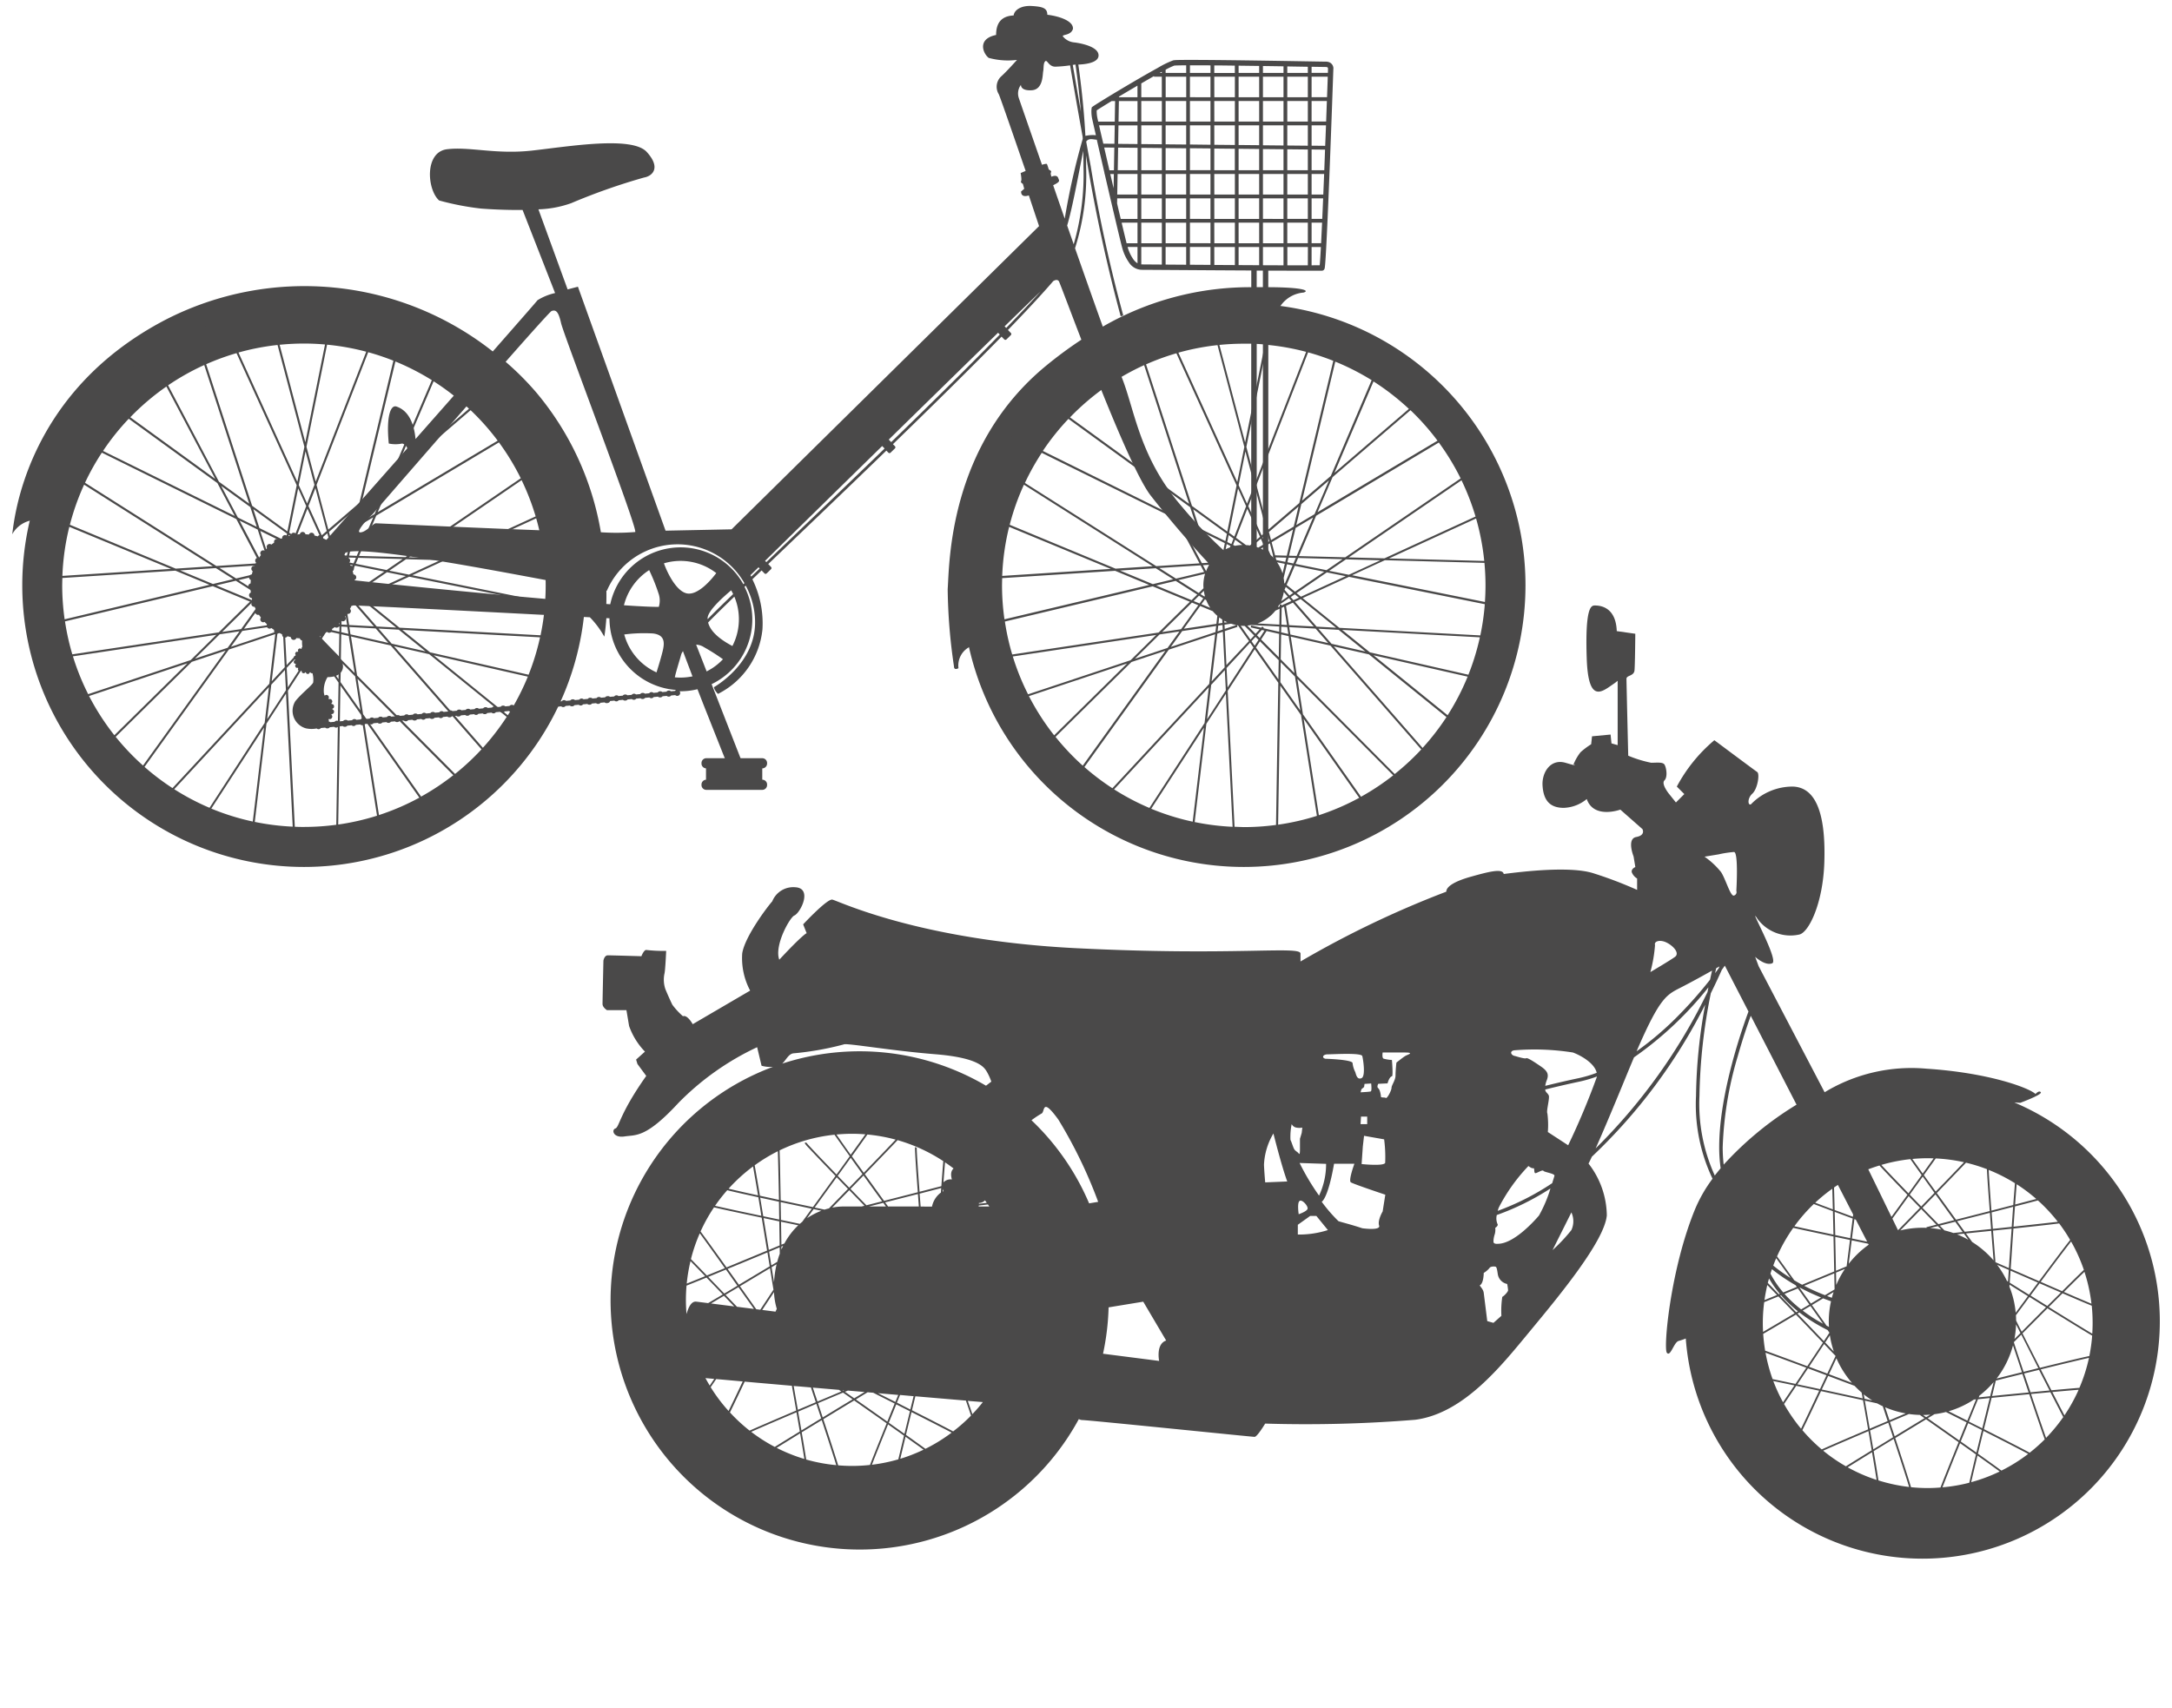
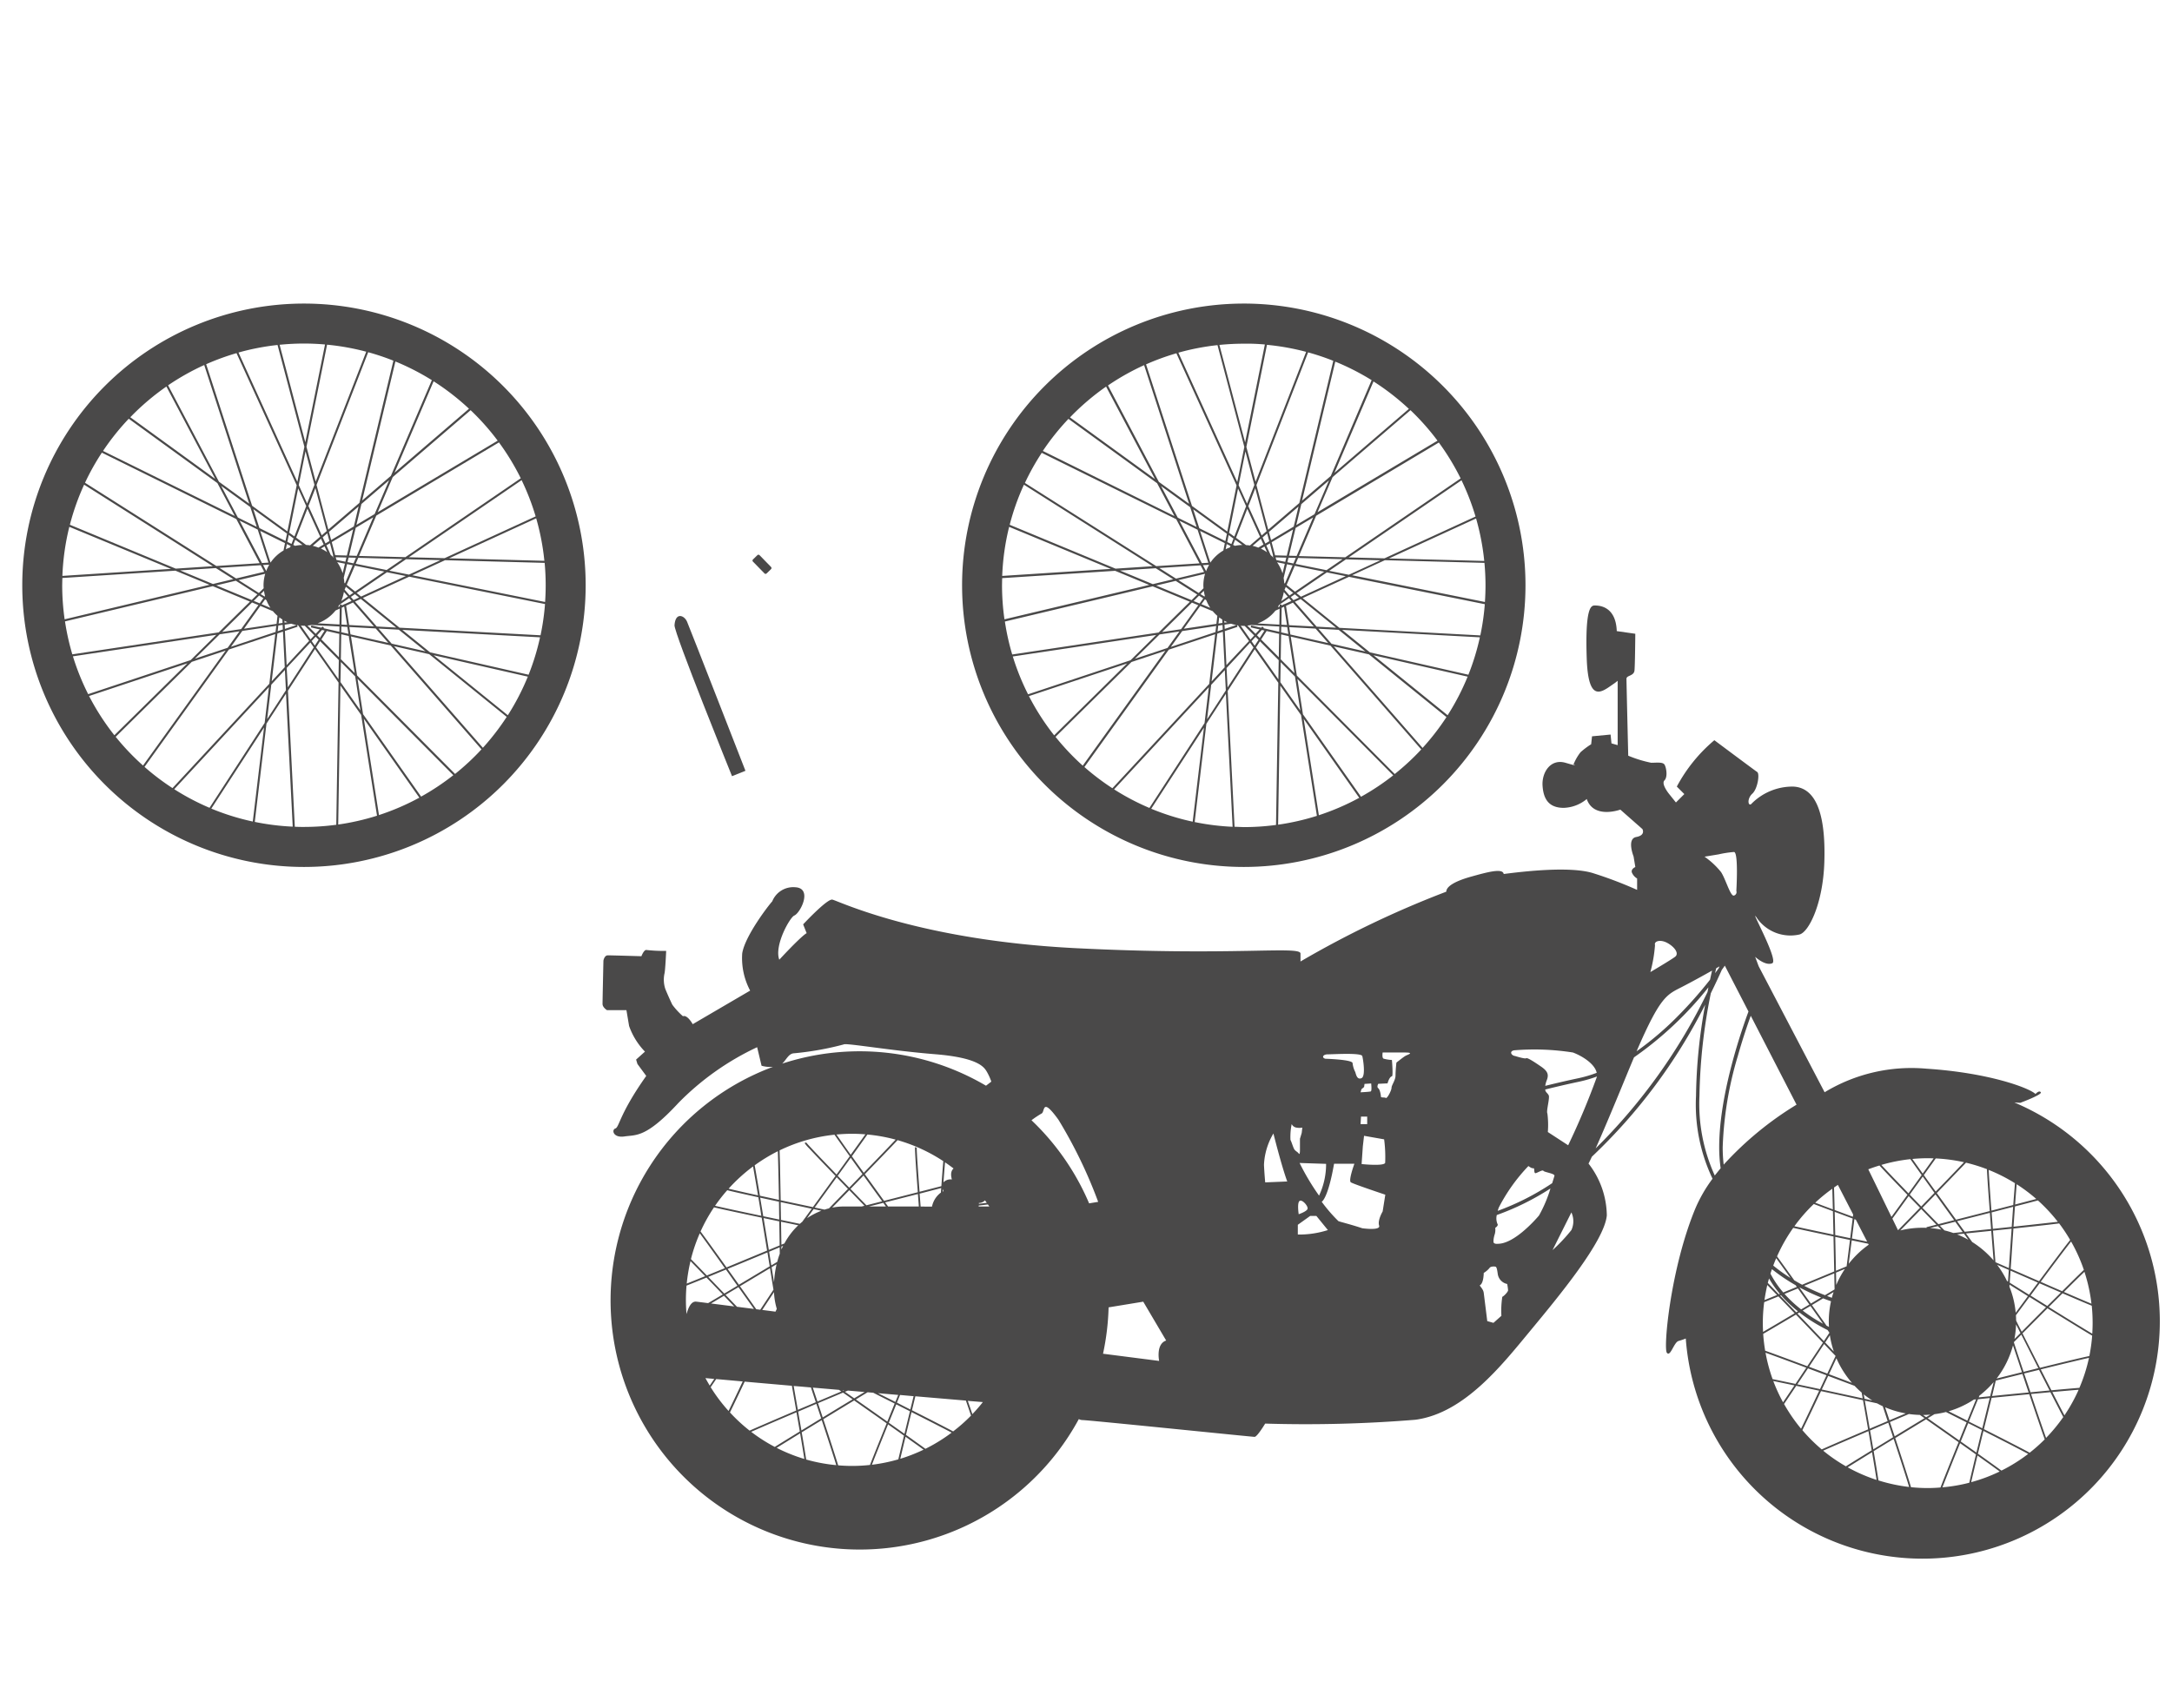
<svg xmlns="http://www.w3.org/2000/svg" width="178" height="140" viewBox="0 0 178 140">
  <g transform="translate(18344 12872)">
    <rect width="178" height="140" transform="translate(-18344 -12872)" fill="#b51d1d" opacity="0" />
    <g transform="translate(-19005 -14107)">
      <g transform="translate(710.379 1284.623)">
        <path d="M129.623,59.9a19.45,19.45,0,0,1-38.849,1.4,5.369,5.369,0,0,1-.587.2c-.386.1-.674,1.353-.965.965s.291-6.853,2.318-11.777a11.818,11.818,0,0,1,1.427-2.484,14.132,14.132,0,0,1-1.354-6.78,43.672,43.672,0,0,1,.752-7.488A45.084,45.084,0,0,1,83.078,46.4c-.209.451-.275.562-.275.562a7.033,7.033,0,0,1,1.5,4.248c-.194,2.124-3.958,6.662-6.276,9.461s-5.406,6.755-9.413,7.287a110.682,110.682,0,0,1-12.309.314s-.651,1.088-.868,1.088-13.611-1.377-14.119-1.377a.606.606,0,0,1-.284-.081A20.42,20.42,0,1,1,15.973,39.032a2.539,2.539,0,0,1-.941-.087l-.362-1.52a22.232,22.232,0,0,0-6.444,4.561c-2.68,2.9-3.476,2.607-4.417,2.752s-1.086-.543-.759-.651.326-1.194,2.532-4.308L4.86,38.8l-.109-.361.726-.651a5.761,5.761,0,0,1-1.3-2.1l-.219-1.3H2.362S2,34.168,2,33.878s.073-3.548.073-3.548.073-.434.362-.434,2.751.073,2.751.073.218-.58.435-.508a13.352,13.352,0,0,0,1.594.073s-.073,1.665-.145,1.882a2.442,2.442,0,0,0,.073,1.231c.146.361.435,1.012.579,1.3a5.96,5.96,0,0,0,.869.941c.362-.145.8.651.8.651l4.706-2.752a5.676,5.676,0,0,1-.651-3.041c.216-1.448,2.243-4.054,2.461-4.271a1.856,1.856,0,0,1,1.883-1.159c1.448.073.433,2.1-.073,2.318-.362.144-1.666,2.461-1.232,3.62,1.956-2.1,2.243-2.173,2.243-2.173l-.288-.723s1.954-2.1,2.389-2.028,7.024,3.33,19.984,3.981S59.2,29.1,59.2,29.751V30.4a80.689,80.689,0,0,1,11.947-5.72c0-.434.724-.868,2.028-1.231s2.605-.725,2.678-.218c1.666-.217,5.43-.652,7.313-.073a33.506,33.506,0,0,1,3.62,1.375V23.6a1.041,1.041,0,0,1-.435-.506c-.073-.288.289-.434.289-.434l-.144-.868s-.58-1.448.217-1.593.507-.651.507-.651l-1.81-1.594s-2.172.8-2.751-.868a3.113,3.113,0,0,1-1.883.724c-1.232,0-1.666-.724-1.739-1.811s.651-2.243,1.883-1.882.651.145.651.145a3.99,3.99,0,0,1,.58-1.013,6.293,6.293,0,0,1,.869-.652l.071-.651,1.521-.144.073.724.507.144V7.394a3.413,3.413,0,0,1-.364.275c-.941.651-2.044,1.608-2.171-2.1-.145-4.2.362-4.344.651-4.344s1.737,0,1.81,2.1l1.519.217s-.021,2.738-.071,3.041c-.073.435-.653.361-.653.652s.145,6.3.145,6.3a9.89,9.89,0,0,0,1.883.579c.435,0,.941-.073,1.086.145s.289,1.014,0,1.3.36,1.086.36,1.086l.58.724.688-.688-.615-.615a12.838,12.838,0,0,1,3.076-3.8s3.294,2.461,3.513,2.606.037,1.375-.4,1.774-.362,1.014-.109.868a4.737,4.737,0,0,1,3.438-1.448c2.1.073,2.68,2.752,2.571,6.191s-1.3,5.793-2.063,5.937a3.352,3.352,0,0,1-3.4-1.267c-.942-1.412,1.774,3.379,1.193,3.62s-1.4-.53-1.4-.53l.288.772,5.406,10.329a13.729,13.729,0,0,1,8.353-1.931c5.162.338,8.446,1.594,8.928,2.075,0,0,.291-.338.435-.145s-1.689.869-1.689.869-.173-.012-.478-.029A19.452,19.452,0,0,1,129.623,59.9ZM30.61,69.013c-.27-.142-.606-.319-1-.518-.653-.338-1.45-.741-2.288-1.166-.156.632-.31,1.264-.454,1.867.627.445,1.18.84,1.594,1.143A13.7,13.7,0,0,0,30.61,69.013ZM26.4,71.158a13.6,13.6,0,0,0,1.912-.748c-.2-.145-.424-.308-.675-.485s-.52-.374-.805-.575C26.673,70.011,26.528,70.627,26.4,71.158Zm.3-1.9c-.41-.293-.849-.6-1.3-.922-.514,1.266-1,2.472-1.325,3.31a13.577,13.577,0,0,0,2.164-.443C26.375,70.638,26.533,69.974,26.706,69.257Zm.485-2L26.075,66.7s0,0-.005,0l-.267.658c-.116.282-.231.565-.343.844.445.314.877.62,1.284.908C26.886,68.511,27.039,67.887,27.191,67.262Zm-14.857-.019c.123-.249.265-.547.428-.883.218-.456.468-.981.731-1.538-.805-.073-1.536-.139-2.172-.194-.17.248-.322.471-.454.665A13.423,13.423,0,0,0,12.334,67.243ZM8.9,56.8c.423-.168.939-.377,1.51-.609-.435-.449-.842-.868-1.2-1.235A13.473,13.473,0,0,0,8.9,56.8Zm7.7-6.83,1.053.225,1.587.336c.535-.738,1.187-1.635,1.852-2.555-.918-.947-1.713-1.776-2.155-2.253a2.957,2.957,0,0,1-.381-.446l.137-.045h-.005l.005,0,.017.022c.016.02.04.048.071.083.061.07.149.168.262.288.225.243.54.577.92.973.359.375.772.8,1.214,1.262l.047-.064c.348-.482.7-.966,1.034-1.434-.509-.713-.949-1.333-1.249-1.765a13.526,13.526,0,0,0-4.5,1.285c.01.307.023.689.035,1.131C16.559,47.85,16.58,48.888,16.6,49.972Zm16.984.344c-.224.028-.477.057-.755.089,0,.025-.005.05-.01.077H33.7C33.662,50.426,33.621,50.373,33.583,50.316Zm-10.118.108-1.245-1.28c-.489.5-.963.986-1.4,1.432a4.852,4.852,0,0,1,.923-.094h1.49Zm-7.123,8.657a.382.382,0,0,1-.017.038c.01,0,.021,0,.031,0C16.351,59.109,16.348,59.095,16.342,59.081Zm-1.256-.12c.35.043.714.092,1.088.14.036-.08.073-.156.106-.229a5.7,5.7,0,0,1-.23-1.372C15.781,57.907,15.452,58.407,15.086,58.962ZM16.8,53.707l-.142.059c0,.08,0,.159.005.237C16.708,53.9,16.753,53.8,16.8,53.707Zm-.537,1.507-.407.244c.08.495.147.915.2,1.234A8.645,8.645,0,0,1,16.264,55.214Zm-.54.325c-.743.446-1.6.959-2.461,1.475.475.67.934,1.315,1.337,1.885.109.016.215.026.326.042.419-.634.793-1.2,1.083-1.641C15.975,57.1,15.869,56.443,15.724,55.539Zm14.225-6.312a1.7,1.7,0,0,1-.055-.184l-.016.213C29.9,49.247,29.924,49.234,29.948,49.227Zm-.194-.259-1.536.4-.23.059c.026.345.054.7.081,1.06H29a1.892,1.892,0,0,1,.729-1.147C29.737,49.21,29.744,49.088,29.754,48.968Zm-1.909.491-2.687.684.246.339h2.517C27.9,50.134,27.87,49.792,27.846,49.459Zm-2.837.723-1.185.3h1.4Q25.118,50.334,25.009,50.182Zm-.092-.127c-.5-.684-1.02-1.409-1.528-2.114l-.613.632c-.154.156-.3.311-.456.465l.4.411c.3.314.61.626.908.932ZM23.3,47.822c-.334-.463-.658-.914-.96-1.335-.3.42-.613.852-.927,1.285l-.14.194.942.97.357-.366Zm-2.112.262c-.644.89-1.273,1.759-1.8,2.482l.805.17c.121-.038.241-.073.362-.1l1.557-1.6C21.8,48.715,21.492,48.395,21.192,48.085ZM19.3,50.694l-.544.748a5.732,5.732,0,0,1,1.179-.613ZM18.04,52.02l-1.412-.293c.01.654.021,1.292.03,1.882l.248-.1A5.839,5.839,0,0,1,18.04,52.02ZM16.483,51.7,15.2,51.429l.047.286c.132.8.261,1.591.381,2.324l.887-.369C16.505,53.054,16.495,52.384,16.483,51.7Zm-.831,2.487c.064.4.125.773.18,1.12l.485-.29a6.648,6.648,0,0,1,.208-.663c0-.17-.005-.344-.009-.527Zm-.137.057-2.286.948c-.327.136-.657.27-.979.4.166.234.334.468.5.7l.428.6c.889-.531,1.765-1.056,2.522-1.51C15.643,55.035,15.579,54.649,15.514,54.242Zm-3.4,1.406-1.453.6,1.316,1.366c.353-.209.714-.426,1.074-.641l0,0-.341-.48C12.511,56.208,12.312,55.927,12.113,55.649Zm-.035,2.071.939.977,1.389.177c-.386-.544-.821-1.157-1.268-1.785Zm-.128.076c-.364.218-.722.43-1.063.632l1.9.241c-.251-.261-.507-.528-.764-.8C12,57.848,11.976,57.822,11.95,57.8Zm7.284,7.528c.123.374.251.755.379,1.14l1.954-.825-.189-.132Q20.286,65.414,19.233,65.324Zm2.491.249.073-.031c-.045,0-.088-.007-.132-.01Zm2.848.208c.461.232.941.471,1.424.715.08-.192.158-.385.234-.573C25.679,65.875,25.126,65.83,24.572,65.781Zm8.915-15.6c-.049-.069-.1-.138-.147-.205a.687.687,0,0,1-.5.215s0,.028,0,.066Zm-2.721-2.816c-.229-.177-.464-.345-.7-.507-.023.27-.049.585-.076.941-.017.219-.034.455-.052.7a.81.81,0,0,1,.689-.236C30.489,47.771,30.605,47.508,30.766,47.367Zm-.84-.6a13.593,13.593,0,0,0-3.749-1.723c-.185.2-.4.423-.644.677-.575.6-1.292,1.343-2.042,2.115.2.274.4.552.6.828l.977,1.354c.824-.21,1.788-.455,2.766-.706-.132-1.758-.23-3.215-.23-3.587a.326.326,0,0,1,.01-.113l.133.055v.057c0,.363.1,1.8.23,3.55.024-.006.05-.014.076-.019l1.711-.441C29.826,48,29.881,47.283,29.926,46.766ZM26.02,45a13.54,13.54,0,0,0-2.312-.418c-.369.52-.807,1.133-1.273,1.781.3.427.634.883.972,1.354C24.437,46.656,25.4,45.654,26.02,45Zm-2.481-.434c-.36-.029-.727-.045-1.1-.045-.428,0-.851.023-1.268.061.166.24.371.53.6.86.173.247.365.515.566.8C22.779,45.633,23.19,45.06,23.539,44.566ZM16.6,50.119c0,.286.009.574.014.863,0,.2.007.4.01.6l1.543.32c.066-.058.133-.115.2-.169.2-.277.469-.644.776-1.069C18.321,50.486,17.448,50.3,16.6,50.119Zm-.146-.03c-.534-.115-1.051-.227-1.536-.333.083.493.168,1,.253,1.521l1.225.255.083.017c0-.143,0-.287-.007-.431C16.469,50.775,16.464,50.429,16.457,50.089Zm-1.689-.366c-.984-.215-1.819-.4-2.33-.523l-.215-.053a13.51,13.51,0,0,0-1,1.277c.321.075.762.172,1.29.287.715.156,1.587.34,2.5.533C14.936,50.727,14.851,50.214,14.768,49.722Zm-3.631.829a13.415,13.415,0,0,0-1.1,1.974l.4.546c.492.677,1.1,1.521,1.727,2.4l1.008-.417c.8-.331,1.6-.661,2.316-.961-.113-.7-.237-1.46-.364-2.225-.026-.158-.052-.316-.078-.474-1.625-.341-3.108-.658-3.871-.836ZM9.971,52.676a13.352,13.352,0,0,0-.726,2.115l.031.032c.378.385.812.834,1.273,1.311.468-.19.965-.394,1.476-.6C11.246,54.436,10.5,53.4,9.971,52.676ZM8.884,56.964c-.033.385-.052.774-.052,1.168s.019.781.052,1.166c.165-.6.405-1.058.792-1.02.062.007.409.049.977.121l1.2-.71c-.45-.47-.9-.939-1.334-1.383C9.894,56.558,9.334,56.785,8.884,56.964Zm1.9,8.193c.113-.164.236-.346.371-.547l-.721-.066C10.545,64.752,10.663,64.957,10.784,65.157Zm6.88.031c.113.644.229,1.308.343,1.956q.395-.169.793-.334l.677-.289c-.135-.409-.27-.816-.4-1.211C18.6,65.268,18.125,65.227,17.664,65.189Zm.367,2.1c.093.537.184,1.058.268,1.548.52-.32,1.069-.656,1.619-.991-.132-.392-.263-.792-.395-1.192-.18.078-.364.156-.544.232C18.663,67.025,18.346,67.156,18.031,67.292Zm-.137.059c-1.505.639-2.91,1.244-3.712,1.6a13.58,13.58,0,0,0,1.935,1.237c.154-.1.317-.2.492-.308.459-.284.991-.61,1.556-.958C18.081,68.424,17.99,67.894,17.894,67.35Zm-1.627,2.913a13.717,13.717,0,0,0,2.271.911c-.08-.511-.2-1.247-.346-2.1C17.461,69.524,16.794,69.935,16.268,70.264Zm2.425.958a13.613,13.613,0,0,0,2.463.461c-.227-.74-.684-2.151-1.192-3.691l-1.64,1C18.482,69.907,18.611,70.693,18.693,71.222Zm1.353-3.449c.854-.522,1.7-1.036,2.446-1.486l-.785-.549-2.049.864ZM22.625,66.2l.854-.516-1.372-.118-.242.1Zm.13.092c.819.573,1.72,1.207,2.584,1.817.109-.27.22-.54.329-.814.092-.222.182-.445.272-.667-.6-.3-1.2-.6-1.758-.885-.152-.01-.3-.024-.457-.038C23.436,65.881,23.11,66.079,22.755,66.3Zm4.471.823c.09-.367.178-.731.267-1.088l-1.11-.1c-.085.206-.17.416-.257.627C26.495,66.747,26.864,66.935,27.226,67.118Zm-10.5-28.344a20.418,20.418,0,0,1,16.7,1.81l.436-.335a4.678,4.678,0,0,0-.362-.8c-.218-.362-.653-1.159-4.272-1.448s-7.313-.941-7.459-.8a24.241,24.241,0,0,1-4.053.724C17.245,37.932,17.073,38.453,16.722,38.774Zm-2.257,8.333c.038.21.08.442.123.694.092.531.2,1.146.307,1.8l1.559.339c-.03-1.6-.061-3.1-.093-3.986A13.611,13.611,0,0,0,14.465,47.107Zm-2.136,1.917.142.035c.321.076.769.179,1.3.3.3.067.624.138.967.213-.152-.91-.295-1.739-.407-2.371A13.779,13.779,0,0,0,12.329,49.023ZM14.054,68.85c.289-.132.66-.293,1.1-.482.767-.333,1.722-.742,2.718-1.166-.068-.393-.139-.8-.208-1.192-.049-.281-.1-.559-.147-.837-1.4-.123-2.706-.236-3.866-.339-.483,1.02-.913,1.923-1.209,2.524A13.705,13.705,0,0,0,14.054,68.85Zm9.863,2.811c.333-.852.831-2.091,1.367-3.41-.291-.208-.587-.416-.881-.624-.61-.426-1.216-.852-1.782-1.251-.738.447-1.583.961-2.437,1.481-.03.019-.061.036-.09.057.523,1.587.993,3.035,1.218,3.78.374.031.75.048,1.131.048A13.435,13.435,0,0,0,23.917,71.662ZM32.2,67.615c-.055-.156-.111-.319-.172-.5-.078-.227-.163-.473-.25-.728-1.311-.111-2.709-.229-4.141-.352-.088.36-.177.728-.267,1.1-.005.016-.009.031-.012.045,1.389.7,2.657,1.351,3.376,1.732A13.548,13.548,0,0,0,32.2,67.615Zm.966-1.105-1.232-.1c.139.4.265.766.376,1.089C32.611,67.181,32.9,66.853,33.167,66.51ZM42.619,50.1a38.541,38.541,0,0,0-3.258-6.733c-1.382-1.91-1.086-.652-1.377-.508a7.843,7.843,0,0,0-.83.552,20.422,20.422,0,0,1,4.722,6.812Zm5.574,11.368-1.881-3.187-2.839.466a20.593,20.593,0,0,1-.457,3.8l4.6.59S47.326,61.752,48.194,61.464Zm16.218-20.78-.216.181-.073.253s.724-.036.833-.072.036-.652.036-.652l-.544.036Zm-.253,2.425-.036.616h.544v-.616Zm-2.933-4.742s2.243.063,2.243.362a2.118,2.118,0,0,0,.218.725c.073.217.145.651.507.507s.144-1.52.071-1.811-2.389-.144-2.823-.144S60.937,38.295,61.226,38.367Zm-.506,11.222a6.043,6.043,0,0,0,.578-2.607l-2.172-.072A19.5,19.5,0,0,0,60.721,49.589Zm-1.594.435c-.218.145-.073,1.086-.073,1.086s.651-.217.724-.435S59.344,49.878,59.127,50.024ZM58.114,48.43c-.459-1.23-1.134-3.933-1.134-3.933a5.494,5.494,0,0,0-.773,2.559c.024.617.1,1.448.1,1.448Zm.941-2.292c.1.144.1-.194.1-.338v-.869l.144-.482.049-.434a1.3,1.3,0,0,1-.482,0,.519.519,0,0,1-.388-.29,5.1,5.1,0,0,0-.1,1.3c.1.192.192.531.289.724S58.957,45.994,59.054,46.139Zm2.389,6.275L60.5,51.254h-.507l-1.013.725v.8A7.782,7.782,0,0,0,61.443,52.413Zm4.706-2.9s-2.605-.869-2.823-1.013.289-1.522.289-1.522H61.95c-.507,2.9-1.013,3.114-1.013,3.114a12.587,12.587,0,0,0,1.375,1.592c.218.074,1.086.291,1.954.58,0,0,1.522.217,1.377-.218s.289-1.158.289-1.158Zm-.1-4.537-1.642-.289-.1.868-.1,1.447s1.834.194,1.93-.1A11.087,11.087,0,0,0,66.054,44.98Zm1.653-7.12H65.933s-.073.435.073.507a3.134,3.134,0,0,0,.686.109s.114,1.322,0,1.339c-.217.037-.36.579-.36.579l-.76.036s-.145.254,0,.362.218.579.218.688.289.035.4.108.471-.616.471-.833.326-.615.326-1.013.073-1.05.073-1.05.542-.434.724-.543S68.611,37.86,67.706,37.86Zm56.339,20.755-.719-.3c-.494-.21-1.065-.454-1.672-.717-.357.355-.738.734-1.129,1.126,1.465.911,2.836,1.753,3.565,2.186.017-.287.029-.575.029-.868A13.811,13.811,0,0,0,124.045,58.615Zm.033,2.453c-.284-.168-.669-.4-1.14-.688-.713-.437-1.6-.982-2.518-1.552-.251.251-.506.506-.759.762-.438.438-.873.875-1.289,1.292.41.811.892,1.763,1.382,2.723.016.033.031.064.048.1,1.769-.438,3.364-.824,4.048-.966A13.474,13.474,0,0,0,124.078,61.068Zm-.262,1.821c-.691.152-2.238.525-3.946.946.294.58.591,1.16.873,1.711.951-.088,1.765-.159,2.293-.2A13.434,13.434,0,0,0,123.817,62.888Zm-4.983,7.871c-.055-.031-.118-.064-.187-.1-.289-.156-.7-.369-1.185-.62-.653-.336-1.448-.741-2.288-1.164-.156.63-.308,1.264-.454,1.866.814.579,1.505,1.074,1.928,1.387A13.524,13.524,0,0,0,118.833,70.759Zm-4.67,2.318a13.209,13.209,0,0,0,2.34-.875c-.26-.192-.6-.442-1.015-.736l-.806-.575C114.484,71.719,114.3,72.474,114.163,73.077Zm.393-2.276-1.3-.921c-.58,1.434-1.121,2.785-1.445,3.618a13.152,13.152,0,0,0,2.2-.376C114.151,72.491,114.342,71.686,114.556,70.8Zm.483-2c-.367-.185-.74-.374-1.116-.561,0,0,0,0,0,0-.09.218-.178.438-.268.658l-.343.844c.445.314.876.62,1.283.906C114.737,70.056,114.887,69.431,115.04,68.805Zm-5.962,4.661c-.187-.636-.695-2.2-1.263-3.93-.558.338-1.114.679-1.64,1,.175,1.025.317,1.884.393,2.4A13.535,13.535,0,0,0,109.078,73.466Zm-8.85-4.768q.169-.348.383-.793c.319-.663.7-1.469,1.1-2.321-.637-.137-1.273-.274-1.879-.4-.383.573-.726,1.084-1,1.49A13.717,13.717,0,0,0,100.228,68.7Zm-1.479-2.165c.116-.171.242-.357.379-.561.171-.253.358-.53.554-.821-.63-.134-1.219-.256-1.734-.362A13.939,13.939,0,0,0,98.749,66.533ZM99.674,52.1l.691.152c.717.156,1.59.34,2.512.534-.014-.651-.03-1.3-.045-1.921-.592-.221-1.13-.422-1.566-.589A13.414,13.414,0,0,0,99.674,52.1Zm4.918-.584-.2,1.586,1.247.26-.929-1.8Zm.022-.146,0-.008a.01.01,0,0,1,0,.007Zm2.186-4.3.09.1c.225.242.542.576.92.971.359.375.774.8,1.216,1.262.014-.021.031-.042.045-.063.35-.482.7-.966,1.034-1.434-.348-.489-.665-.935-.927-1.305A13.455,13.455,0,0,0,106.8,47.073Zm2.328,2.437c.3.314.622.64.942.971l.355-.368q.367-.374.728-.747c-.333-.462-.657-.914-.958-1.336-.3.421-.615.854-.928,1.287C109.221,49.381,109.175,49.445,109.128,49.51Zm2.134-2.969c-.3.42-.631.882-.979,1.366.3.427.634.883.972,1.353.88-.9,1.71-1.765,2.319-2.405A13.5,13.5,0,0,0,111.262,46.541Zm6.574,2.805c-.023.3-.049.628-.073.974.622-.161,1.211-.314,1.737-.453a13.661,13.661,0,0,0-1.609-1.209C117.874,48.867,117.855,49.1,117.836,49.346Zm-.083,1.127c-.04.524-.08,1.085-.12,1.665,1.408-.151,2.737-.3,3.632-.4a13.751,13.751,0,0,0-1.633-1.752C119.069,50.131,118.428,50.3,117.753,50.473Zm3.76,7.061-1.742-.754-.745,1s0,0,0,0c.166.1.334.208.5.313.293.18.586.362.875.544C120.784,58.258,121.16,57.886,121.513,57.534ZM100.355,59.01c.263.2.53.39.8.567.291.187.58.353.868.513-.322-.457-.674-.951-1.034-1.457C100.775,58.759,100.564,58.883,100.355,59.01Zm.544-.493a.008.008,0,0,0,.005,0c-.114-.161-.229-.32-.343-.482-.2-.279-.4-.561-.6-.839l-1.095.449a10.264,10.264,0,0,0,1.363,1.271C100.452,58.783,100.677,58.65,100.9,58.516Zm1.409,1.725c.068.036.137.076.2.109-.007-.151-.014-.3-.014-.455a7.72,7.72,0,0,1,.182-1.649c-.222-.076-.435-.156-.646-.239-.3.18-.61.367-.92.551C101.532,59.149,101.939,59.724,102.307,60.242Zm14.874-3.606q.031-.453.064-.958l-.958-.42a7.57,7.57,0,0,1,.809,1.325Zm-5.467-4.262-.282-.287-.632.16A8.019,8.019,0,0,1,111.714,52.374Zm-8.827,5.12c-.175.106-.353.211-.535.322.132.048.258.1.392.145C102.785,57.8,102.835,57.65,102.887,57.494Zm14.925,1.691c.324-.44.663-.9,1-1.358l-1.505-.939c0,.054-.007.108-.011.161A7.549,7.549,0,0,1,117.811,59.185Zm1.088-1.476c.248-.331.494-.663.736-.99-.776-.337-1.547-.673-2.248-.979-.024.345-.047.674-.066.984Zm.824-1.108c.987-1.328,1.89-2.534,2.371-3.152.073-.092.13-.163.178-.227a13.651,13.651,0,0,0-.9-1.354l-.824.1c-.826.094-1.852.205-2.924.319-.023.337-.047.678-.071,1.02-.052.783-.1,1.562-.154,2.283C118.12,55.9,118.92,56.251,119.724,56.6Zm-2.247-4.3-.88.092-.646.068c.067.873.139,1.761.2,2.583l1.1.482C117.323,54.509,117.4,53.383,117.477,52.3Zm-1.67.175c-.726.076-1.433.149-2.073.214l.511.7A7.752,7.752,0,0,1,116,54.9C115.937,54.124,115.871,53.292,115.807,52.474Zm-2.24.231-.561.058a7.585,7.585,0,0,1,.923.441C113.815,53.045,113.694,52.878,113.567,52.7Zm-.1-.134c-.2-.269-.4-.554-.611-.844l-1.265.32.38.388q.371.091.727.215Zm-.7-.971c-.5-.684-1.02-1.41-1.528-2.113-.2.209-.411.42-.615.631l-.454.466.4.411c.307.313.61.627.909.932C111.834,51.835,112.275,51.725,112.767,51.6Zm-2.7-.911c-.61.624-1.2,1.226-1.713,1.752a7.635,7.635,0,0,1,1.814-.221c.114,0,.229,0,.343.009l-.014-.055.816-.206C110.905,51.548,110.484,51.117,110.07,50.689Zm-4.344,2.842c-.442-.09-.9-.185-1.351-.28-.085.673-.168,1.326-.246,1.924a7.748,7.748,0,0,1,1.637-1.564Zm-1.495-.31-1.206-.252c.021.967.04,1.93.057,2.778l.875-.364C104.041,54.723,104.134,53.983,104.231,53.221ZM103.086,55.9c.007.364.014.7.019,1.014a7.68,7.68,0,0,1,.712-1.319Zm-.144.06-1.866.772-.6.249a16.926,16.926,0,0,0,1.706.767l.772-.463a.3.3,0,0,0,.014-.034C102.96,56.878,102.951,56.439,102.942,55.962Zm-2.818,1.165-.026.011.5.7c.142.2.286.4.428.6.281-.168.559-.336.835-.5A16.873,16.873,0,0,1,100.124,57.127Zm-.348-.194a15.1,15.1,0,0,1-1.942-1.315c-.042.121-.081.243-.12.367a8.023,8.023,0,0,0,1.05,1.543c.359-.146.731-.3,1.112-.456Zm-.426-.6c-.424-.59-.821-1.142-1.164-1.615q-.13.3-.244.606A14.32,14.32,0,0,0,99.35,56.337Zm-1.753.044c-.035.122-.066.245-.1.368.281.289.584.6.9.929.03-.011.057-.024.087-.035A8.148,8.148,0,0,1,97.6,56.382Zm.911,1.409c.424.438.869.9,1.316,1.367l.139-.083a10.485,10.485,0,0,1-1.38-1.313Zm1.419,1.474c.766.795,1.522,1.587,2.165,2.257.156-.234.307-.466.455-.691-.05-.069-.1-.142-.152-.217a14.567,14.567,0,0,1-1.4-.795c-.307-.2-.612-.416-.911-.648Zm2.267,2.364.714.747a7.622,7.622,0,0,1-.326-1.334C102.456,61.236,102.326,61.43,102.194,61.629Zm-.081.123-1.238,1.871.828.308.669.251c.23-.487.455-.97.674-1.436-.005-.01-.007-.021-.012-.031C102.78,62.45,102.464,62.123,102.113,61.752Zm.395,2.48c.662.249,1.3.492,1.886.71a7.755,7.755,0,0,1-1.275-2.018C102.92,63.353,102.715,63.791,102.507,64.232Zm4.6,2.7.359,1.077c.459-.194.908-.384,1.337-.563A7.73,7.73,0,0,1,107.1,66.931Zm5.2.336c.5.248,1.017.509,1.54.772.251-.61.492-1.2.715-1.748-.061.005-.118.012-.178.019A7.689,7.689,0,0,1,112.3,67.267Zm3.935-2.68c.658-.165,1.367-.341,2.08-.518-.26-.78-.513-1.533-.733-2.2A7.648,7.648,0,0,1,116.24,64.588Zm2.222-.553,1.2-.3c-.492-.967-.977-1.926-1.393-2.747-.211.215-.416.419-.613.619C117.891,62.327,118.17,63.164,118.463,64.035Zm-.267-3.18q-.19-.379-.357-.707a7.766,7.766,0,0,1-.133,1.2C117.867,61.187,118.028,61.025,118.2,60.855Zm.109-.108c.639-.644,1.325-1.334,1.99-2-.244-.151-.489-.3-.733-.456l-.625-.39c-.379.513-.754,1.022-1.109,1.5.009.144.016.286.016.431C117.979,60.106,118.135,60.415,118.305,60.747Zm3.319-3.324c.713-.709,1.323-1.311,1.7-1.673l.073-.067a13.453,13.453,0,0,0-1.048-2.326c-.042.054-.09.114-.142.182-.2.261-.482.626-.812,1.063-.442.587-.975,1.3-1.536,2.058C120.458,56.92,121.054,57.179,121.624,57.424Zm-4.02-6.911c-.5.13-1.018.262-1.535.4l-.232.06c.033.436.068.888.1,1.347l.509-.053,1.036-.109C117.525,51.583,117.565,51.029,117.6,50.512ZM115.695,51c-.949.243-1.881.481-2.687.684q.327.451.627.866l2.16-.224C115.762,51.878,115.728,51.434,115.695,51Zm-.01-.147c-.12-1.574-.211-2.9-.23-3.431a13.562,13.562,0,0,0-1.715-.532l-.355.372c-.577.6-1.292,1.343-2.042,2.116.2.274.4.551.6.828.331.459.662.915.979,1.353C113.742,51.352,114.7,51.108,115.684,50.856Zm-6.643-1.227c-.464.643-.922,1.275-1.337,1.848l.463.951c.535-.547,1.157-1.183,1.8-1.844C109.653,50.259,109.341,49.94,109.041,49.629Zm-4.59,1.84c-.511-.187-1.008-.372-1.474-.546.016.612.031,1.254.045,1.9l1.225.255h0C104.316,52.543,104.384,52,104.451,51.468Zm-6.2,3.1a.572.572,0,0,1,.033.047c.4.55.877,1.214,1.381,1.916.208.125.421.245.643.364.236-.1.475-.2.712-.294l1.917-.794c-.016-.841-.036-1.8-.057-2.762,0-.035,0-.071,0-.105-1.287-.271-2.479-.525-3.3-.707A13.5,13.5,0,0,0,98.253,54.569Zm-1.031,3.586,1.032-.417c-.279-.286-.546-.563-.8-.82C97.363,57.323,97.283,57.735,97.223,58.154Zm-.021.168a13.375,13.375,0,0,0-.112,1.717c0,.242.008.483.021.722.118-.071.242-.144.376-.222.636-.371,1.4-.826,2.21-1.306-.45-.471-.9-.939-1.332-1.382Zm-.081,2.6a13.326,13.326,0,0,0,.161,1.377c.861.308,2.118.774,3.452,1.273.2-.3.4-.6.6-.9q.346-.517.681-1.027c-.634-.66-1.379-1.439-2.136-2.227l-.074-.076c-.819.487-1.6.947-2.241,1.323Zm.769,3.707c.551.114,1.19.248,1.878.393.281-.418.579-.866.885-1.327-1.279-.476-2.495-.925-3.341-1.23A13.469,13.469,0,0,0,97.889,64.627Zm3.887.821.53-1.129s0,0,0-.005l-.658-.246c-.287-.109-.575-.216-.859-.322l-.871,1.308C100.519,65.18,101.148,65.313,101.777,65.448Zm.144.031c1.2.258,2.387.516,3.352.726-.028-.161-.055-.32-.085-.476a7.541,7.541,0,0,1-.579-.551l-2.163-.812Zm3.5.758c.229.049.443.1.641.139a7.475,7.475,0,0,1-.705-.5C105.383,65.992,105.4,66.115,105.425,66.238Zm.028.154c.133.752.27,1.535.4,2.3.263-.113.528-.225.793-.336l.677-.287c-.135-.412-.27-.819-.4-1.218-.158-.073-.312-.152-.464-.236Zm.428,2.444c.1.535.184,1.057.269,1.548.52-.32,1.069-.655,1.618-.991-.128-.392-.26-.793-.393-1.192l-.544.23Q106.354,68.633,105.88,68.837Zm-.135.057c-1.5.639-2.9,1.24-3.705,1.6a13.358,13.358,0,0,0,1.86,1.28c.172-.105.357-.223.559-.348.457-.284.989-.61,1.556-.96C105.93,69.969,105.84,69.439,105.745,68.894Zm-1.7,2.962a13.493,13.493,0,0,0,2.37,1.034c-.076-.509-.21-1.316-.371-2.271C105.277,71.088,104.581,71.518,104.044,71.856Zm3.851-2.538c.854-.522,1.7-1.036,2.446-1.486l-.383-.269a7.625,7.625,0,0,1-.892-.074l-1.557.658C107.637,68.539,107.766,68.932,107.895,69.318Zm2.581-1.569c.118-.071.234-.14.345-.21-.2.019-.4.028-.6.03C110.3,67.627,110.389,67.686,110.475,67.749Zm.13.09c.818.575,1.718,1.207,2.584,1.819.107-.27.218-.54.327-.814.092-.223.182-.447.274-.669-.579-.289-1.152-.579-1.692-.849a7.514,7.514,0,0,1-.939.177Zm4.471.823c.21-.857.419-1.711.61-2.482l-.963.1c-.234.568-.487,1.188-.748,1.829Zm.646-2.631c.1-.416.2-.807.286-1.155a7.833,7.833,0,0,1-1.166,1.107c-.019.048-.038.093-.057.142Zm.152-.014c.956-.1,2-.2,3-.294-.093-.27-.185-.544-.277-.816-.078-.234-.156-.468-.234-.7-.75.187-1.5.372-2.181.546C116.093,65.126,115.987,65.552,115.875,66.016Zm3.149-.308,1.566-.149c-.279-.544-.572-1.116-.864-1.69l-1.218.3c.064.187.125.374.189.561C118.806,65.057,118.915,65.384,119.024,65.708Zm.048.14c.476,1.417.932,2.749,1.232,3.6a13.786,13.786,0,0,0,1.41-1.709c-.069-.13-.14-.269-.217-.412l-.839-1.627Zm2.735,1.755A13.672,13.672,0,0,0,122.97,65.5c-.516.038-1.273.106-2.155.187C121.186,66.408,121.527,67.068,121.807,67.6Zm2.217-9.153a13.348,13.348,0,0,0-.575-2.617c-.007.008-.014.013-.021.022-.239.228-.57.55-.96.935l-.7.695c.587.254,1.136.492,1.618.695ZM115.6,47.482c.023.554.111,1.831.223,3.338l.076-.02c.577-.146,1.154-.3,1.712-.44.052-.688.1-1.3.139-1.789A13.532,13.532,0,0,0,115.6,47.482Zm-6.26-.9c.09.126.184.259.284.4.173.245.366.514.568.8.315-.439.617-.86.892-1.246-.161-.007-.32-.012-.482-.012C110.179,46.525,109.757,46.545,109.343,46.584Zm-3.61.849c.6,1.225,1.259,2.582,1.9,3.9.409-.563.856-1.18,1.308-1.807-.918-.948-1.713-1.777-2.155-2.253l-.137-.151C106.339,47.214,106.033,47.317,105.733,47.432ZM103.24,48.71c-.107.069-.211.142-.317.216v.016c.017.538.035,1.162.05,1.826.471.176.975.363,1.495.554.009-.062.016-.123.023-.185Zm-1.859,1.46c.163.062.333.126.52.2.284.107.6.225.927.347-.016-.611-.031-1.187-.047-1.691A13.442,13.442,0,0,0,101.382,50.17Zm-9.07-28.359a6.485,6.485,0,0,1,1.349,1.256c.388.579.774,2.027,1.064,1.931a.3.3,0,0,0,.194-.387s.192-3.184-.194-3.184a8.678,8.678,0,0,0-1.254.193Zm.956,9.145c-.029.127-.061.261-.09.4.118-.156.218-.294.3-.41.021-.049.042-.1.06-.143Zm-5.4.316s1.642-.966,2.027-1.254-.1-.869-.676-1.16-1.062-.1-.965.193A11.589,11.589,0,0,1,87.871,31.272Zm-1.129,6.492a25.439,25.439,0,0,0,3.525-3.028,34.423,34.423,0,0,0,2.5-2.845c.055-.26.111-.509.165-.744-.709.4-1.675.93-2.449,1.33C89.232,33.122,88.711,33.2,86.741,37.764Zm-9.948.385s.8.254.9.182.651.289,1.232.688.615.687.471,1.086a2.13,2.13,0,0,0-.135.488c.8-.2,1.72-.414,2.775-.639a9.979,9.979,0,0,0,1.441-.43c-.154-.736-1.188-1.379-1.947-1.664a20.232,20.232,0,0,0-4.814-.18C76.286,37.751,76.468,38.114,76.794,38.149Zm-.58,19.188a4.058,4.058,0,0,0-.073-.508.953.953,0,0,1-.4-.181.982.982,0,0,1-.362-.579c-.036-.217-.074-.615-.182-.651s-.435-.036-.506.108a1.927,1.927,0,0,1-.471.4s0,.869-.326,1.013c.036.108.289.326.326.616s.289,2.318.289,2.318l.508.144.651-.578a7.567,7.567,0,0,1,.073-1.557C75.851,57.843,76.213,57.481,76.213,57.337Zm3.471-8.332a21.1,21.1,0,0,1-4.395,2.174,1.159,1.159,0,0,0,.055.727c.107.144-.182.326-.182.326a1.328,1.328,0,0,1-.036.507,2.17,2.17,0,0,0-.107.507v.145s0,.181.362.145c1.3,0,2.967-1.847,3.367-2.317A10.9,10.9,0,0,0,79.684,49.005Zm.146-.439c.1-.321.175-.556.184-.605.038-.182-.831-.291-.9-.4s-.4.109-.615.182-.073-.435-.217-.4-.4-.18-.4-.18a14.49,14.49,0,0,0-2.427,3.4,2.737,2.737,0,0,0-.09.275A20.951,20.951,0,0,0,79.83,48.566Zm1.573,2.4-1.545,3.089A13.871,13.871,0,0,0,81.4,52.413,1.732,1.732,0,0,0,81.4,50.965ZM83.49,39.852c0-.008,0-.017,0-.024a10.554,10.554,0,0,1-1.391.409c-1.09.232-2.027.451-2.844.656.014.227.184.27.287.479s-.218,1.3-.109,1.484a7.32,7.32,0,0,1,.036,1.521l1.666,1.086A60.191,60.191,0,0,0,83.49,39.852Zm9.064-6.943q.039-.2.078-.392a28.929,28.929,0,0,1-6.1,5.74c-.184.435-.378.9-.589,1.412-1.318,3.214-2.1,5.034-2.555,6.05A46.5,46.5,0,0,0,92.554,32.909Zm1.077,14.436a12.186,12.186,0,0,1-.118-1.735c0-4.475,1.971-9.957,2.4-11.108l-1.94-3.761c-.045.067-.128.183-.246.346-.225.507-.527,1.159-.9,1.916a45.437,45.437,0,0,0-.932,8.409,14.155,14.155,0,0,0,1.256,6.529C93.31,47.738,93.471,47.54,93.632,47.345Zm6.22-5.21L96.1,34.851c-.225.619-.643,1.811-1.06,3.293A29.318,29.318,0,0,0,93.8,45.61a12.448,12.448,0,0,0,.081,1.44A27.185,27.185,0,0,1,99.852,42.135Zm2.063,28.254c.287-.128.655-.289,1.084-.476.767-.333,1.722-.741,2.718-1.166-.068-.392-.137-.793-.206-1.192s-.142-.8-.213-1.2c-.965-.21-2.163-.471-3.374-.731-.022,0-.043-.01-.066-.014-.6,1.275-1.159,2.449-1.528,3.2A13.574,13.574,0,0,0,101.915,70.389Zm8.69,3.166c.35,0,.7-.017,1.043-.045.324-.842.881-2.229,1.484-3.715-.291-.2-.586-.414-.882-.622l-1.782-1.251c-.736.447-1.581.96-2.435,1.481-.031.017-.061.036-.092.055.589,1.787,1.11,3.393,1.291,4.027C109.684,73.531,110.141,73.555,110.606,73.555Zm9.586-3.991c-.09-.258-.2-.558-.314-.9-.274-.792-.608-1.774-.954-2.8-1.03.1-2.1.2-3.085.3-.192.776-.405,1.644-.618,2.517a.457.457,0,0,0-.012.047c1.478.748,2.818,1.432,3.508,1.8.1.052.173.094.241.132A13.559,13.559,0,0,0,120.191,69.564Z" transform="translate(-2 -1.225)" fill="#4a4949" />
      </g>
      <g transform="translate(662 1235.484)">
        <path d="M320.892,321.96" transform="translate(-271.208 -271.977)" fill="#4a4949" />
        <path d="M336.52,297.053" transform="translate(-284.401 -250.95)" fill="#4a4949" />
        <path d="M30.374,157.723A23.086,23.086,0,1,0,53.46,180.809,23.086,23.086,0,0,0,30.374,157.723Zm19.809,23.086c0,.462-.017.918-.048,1.371l-10.883-2.192,2.685-1.233,8.161.219C50.154,179.578,50.183,180.191,50.183,180.809Zm-9.473,5.5-2.278-1.843,11.289.609a19.644,19.644,0,0,1-.939,3.067Zm8.009,1.989a19.682,19.682,0,0,1-1.639,3.164L41,186.543ZM11.19,175.851a19.692,19.692,0,0,1,1.167-3.286l10.548,6.681-3.042.2Zm8.286,3.616-8.9.575a19.8,19.8,0,0,1,.568-4.022ZM46.25,168.959l-9.834,5.863,1.231-2.877,6.384-5.484A19.914,19.914,0,0,1,46.25,168.959Zm-14.006,15.6,1.027.234-.031,1.914L31.8,185.246Zm-.569.572-.223-.224.4-.435.215.048Zm.311-.8.03-.031-.122-.113-.094.1-.823-.187-.037.162.73.165-.334.36-.672-.676a3.254,3.254,0,0,0,.333-.046l2.285.124-.007.432Zm1.727-1.978-.071.012,0,.02-.17.078,0-.073-.165,0,.769-.527.2.231Zm-2.622-4.772.68-.584.215.472-.427.255A3.3,3.3,0,0,0,31.091,177.576Zm-1.432,0-.162-.08.164-.423.592.429A3.32,3.32,0,0,0,29.66,177.575Zm-.421.125a3.245,3.245,0,0,0-.35.15l.085-.422.312.153Zm-.54.255a3.325,3.325,0,0,0-1.061.986h-.006l-.84-2.591,2.028,1Zm-1.5,1.912a3.307,3.307,0,0,0-.138.943c0,.08.006.158.012.236l-.393.388-1.663-1.053,2.18-.519Zm-.1,1.39a3.323,3.323,0,0,0,.085.424l-.034.048-.324-.2Zm.2.769a3.323,3.323,0,0,0,.328.629l-.723-.3.287-.4Zm.529.9a3.252,3.252,0,0,0,.379.385l-.078.655-2.669.4L26.8,182.5Zm.531.509c.08.061.162.119.247.173l.014.284-.322.048Zm.418.277c.079.044.16.082.243.12l-.235.035Zm.553.241a3.3,3.3,0,0,0,.428.113l-.946.315-.017-.347ZM31.76,177.8l.3-.179.216.474A3.307,3.307,0,0,0,31.76,177.8Zm1,.707.043,0,.017.065C32.8,178.554,32.777,178.531,32.757,178.51Zm.922,2.107a3.278,3.278,0,0,0-.048-.413l.269-1.125.466.093-.636,1.486Zm-.139-.791a3.258,3.258,0,0,0-.448-.91l.636.127Zm-.509-1.092-.057-.219.874.023-.082.343Zm-.1-.386-.283-1.075,1.754-1.046-.514,2.147Zm-.172,0,0,.157c-.061-.064-.126-.124-.193-.182l-.357-.784.294-.176Zm.522,4.055.032-.021,0,.152-.151.068C33.2,182.537,33.242,182.472,33.279,182.4Zm.148-.3a3.3,3.3,0,0,0,.213-.75l.331.378Zm.275-.931.1-.238.611.494-.306.21Zm.17-.4.671-1.566,2.408.485-2.392,1.635Zm.736-1.722.209-.487,3.641.1-1.317.9Zm-.176-.035-.494-.1.09-.374.6.016Zm-.365-.637.543-2.277,1.432-.854L34.7,178.4Zm.6-2.514.41-1.713,2.268-1.948-1.185,2.771Zm-.21.126L32.6,177.1l-.177-.667,2.427-2.084Zm-2.006,1.2-.321.191-.227-.5.38-.327Zm-.624-.474-1.092-2.4.571-1.467.928,3.517Zm-.13.112-.828.711c-.1-.015-.212-.026-.32-.031l-.822-.6.925-2.376Zm-2.11-.019-.426-.309.732-3.63.662,1.452Zm-.064.165-.175.45-.339-.168.116-.572Zm-.667.206-2.138-1.055-.5-1.553,2.763,2.006Zm-1.4,1.774-.527.034-1.835-3.474,1.484.732Zm.055.168.005.019a3.267,3.267,0,0,0-.24.506l-.26-.492Zm-.4.585-2.3.548-1.373-.87,3.388-.218Zm-.559,1.852-.469.462-2.9-1.2,1.6-.381Zm.143.091.348.22-.3.422-.49-.2Zm-.059.786L25.226,184.4l-1.557.233,2.45-2.413Zm-1.319,2.117,2.783-.417-.059.5-3.656,1.216Zm2.953-.443.35-.053.019.377-.425.142Zm.378.5.147,2.916-1.071,1.154.469-3.918Zm.159,3.146.083,1.66-1.537,2.368.337-2.825Zm0-3.2,1.042-.347-.044-.131.087.013.9,1.278-1.843,1.987Zm1.305-.439c.085.006.17.012.255.012.023,0,.044,0,.067,0l.782.787-.309.333Zm1.379-.187a3.324,3.324,0,0,0,1.466-1.049l.342-.157-.021,1.3Zm1.975-1.283.2-.091.237,1.5-.459-.025Zm.356-.163.568-.261,1.71,1.955-2.03-.109Zm.726-.333.478-.22,2.9,2.346-1.593-.086Zm-.114-.13-.222-.254.331-.226.339.273Zm.252-.577,2.485-1.7,1.544.311-3.664,1.682Zm2.676-1.828,1.372-.939,2.822.075-2.585,1.187Zm1.6-1.1,9.243-6.32a19.684,19.684,0,0,1,1.15,2.972L41.9,178.589Zm-.282-.008-3.8-.1L36.3,175.1l10.053-6a19.85,19.85,0,0,1,1.788,2.941Zm-.887-6.925,3.2-7.488a19.986,19.986,0,0,1,2.9,2.249Zm-.3.26-2.355,2.022,2.724-11.392A19.815,19.815,0,0,1,40.853,164Zm-2.582,2.218-2.546,2.187-.965-3.659,4.232-10.876a19.758,19.758,0,0,1,2.065.693Zm-3.583-1.744-.754-2.856,1.688-8.365a19.746,19.746,0,0,1,3.209.575Zm-.1.263-.6,1.529-.688-1.513.557-2.767Zm-1.4-.241-4.825-10.6a19.668,19.668,0,0,1,3.2-.619l2.2,8.344Zm-.055.278-.763,3.779-2.89-2.1-3.766-11.6a19.6,19.6,0,0,1,2.488-.907Zm-3.89,1.509-2.48-1.8-4.169-7.9A19.81,19.81,0,0,1,22.2,162.76Zm.09.277.525,1.619-1.545-.763-1.367-2.589Zm.763,4.6-3.545.229L12.43,172.409a19.575,19.575,0,0,1,1.381-2.467l11.02,5.44Zm-3.589.4,1.431.905-1.669.4-2.691-1.115Zm2.8,2.747-2.562,2.523-12,1.8a19.733,19.733,0,0,1-.6-2.7L22.9,180.884Zm-2.763,2.722-2.1,2.072-8.4,2.792a19.741,19.741,0,0,1-1.25-3.1Zm.279-.042,1.622-.243-.97,1.349-2.679.89Zm.755,1.247,3.8-1.263-.486,4.068L19.6,197.433a19.934,19.934,0,0,1-2.294-1.738Zm3.279,3.084-.35,2.933-4.518,6.957a19.708,19.708,0,0,1-2.893-1.525Zm-.4,3.306-.922,7.709a19.746,19.746,0,0,1-3.4-1.06Zm.2-.315,1.6-2.457.55,10.9a19.813,19.813,0,0,1-3.109-.388Zm1.656-4.57L30.9,185.5l.278.4-2.127,3.275Zm2.044-2.2.329-.354.243.245-.311.48Zm.691.011,1.536,1.544-.025,1.574-1.838-2.613Zm1.668,3.63,1.7,2.416,1.3,8.259a19.723,19.723,0,0,1-3.181.724Zm1.916,2.723,4.553,6.473a19.7,19.7,0,0,1-3.31,1.427Zm-.059-.37-.455-2.9,7.853,7.9a19.939,19.939,0,0,1-2.641,1.757Zm-.216-.308-1.637-2.326L33.4,187.1l1.172,1.179Zm-1.605-4.2.032-2.041.615.14L34.529,188Zm.035-2.21.007-.462.488.027.09.567Zm.663-.426,2.156.117,1.036,1.185-3.1-.7Zm2.387.128,1.66.091,2.194,1.775-2.774-.63Zm1.722-.073L35.2,181.848l3.8-1.742,11.128,2.242a19.781,19.781,0,0,1-.366,2.561Zm4.065-5.687,7.136-3.275a19.725,19.725,0,0,1,.67,3.483ZM32.1,161.076l-1.617,8.016L28.378,161.1c.656-.065,1.322-.1,2-.1C30.957,161,31.534,161.026,32.1,161.076ZM19.1,164.523l4,7.569-6.959-5.052A19.877,19.877,0,0,1,19.1,164.523Zm-3.083,2.641,7.262,5.272,1.419,2.688L13.906,169.8A19.962,19.962,0,0,1,16.013,167.164Zm-5.439,13.049,9.26-.6,2.794,1.157L10.76,183.6a20.034,20.034,0,0,1-.2-2.791C10.564,180.61,10.568,180.411,10.574,180.213Zm2.187,9.671,8.056-2.678L14.836,193.1A19.92,19.92,0,0,1,12.761,189.884Zm2.18,3.344,6.232-6.14,2.781-.924-6.774,9.419A19.922,19.922,0,0,1,14.941,193.228ZM29.624,200.6l-.563-11.148,2.216-3.412,1.931,2.745-.187,11.653a19.986,19.986,0,0,1-2.646.177C30.122,200.618,29.873,200.612,29.624,200.6Zm13.131-4.331L34.727,188.2l-.5-3.194,3.255.74,7.441,8.51A19.875,19.875,0,0,1,42.755,196.273Zm2.28-2.141-7.28-8.325,2.881.655,6.352,5.139A19.949,19.949,0,0,1,45.035,194.131Z" transform="translate(-6.463 -133.328)" fill="#4a4949" />
        <path d="M524.722,157.723a23.086,23.086,0,1,0,23.087,23.086A23.086,23.086,0,0,0,524.722,157.723Zm19.81,23.086c0,.462-.017.918-.048,1.371L533.6,179.988l2.685-1.233,8.161.219C544.5,179.578,544.532,180.191,544.532,180.809Zm-9.473,5.5-2.278-1.843,11.289.609a19.61,19.61,0,0,1-.94,3.067Zm8.009,1.989a19.682,19.682,0,0,1-1.64,3.164l-6.078-4.917Zm-37.529-12.445a19.615,19.615,0,0,1,1.167-3.286l10.548,6.681-3.042.2Zm8.286,3.616-8.9.575a19.732,19.732,0,0,1,.568-4.022ZM540.6,168.959l-9.834,5.863L532,171.945l6.384-5.484A20.065,20.065,0,0,1,540.6,168.959Zm-14.007,15.6,1.028.234-.031,1.914-1.447-1.456Zm-.568.572-.223-.224.4-.435.215.048Zm.311-.8.03-.031-.122-.113-.094.1-.823-.187-.037.162.73.165-.334.36-.672-.676a3.282,3.282,0,0,0,.333-.046l2.285.124-.007.432Zm1.727-1.978-.072.012,0,.02-.17.078v-.073l-.165,0,.77-.527.2.231Zm-2.622-4.772.68-.584.214.472-.426.255A3.3,3.3,0,0,0,525.44,177.576Zm-1.432,0-.163-.08.165-.423.592.429A3.321,3.321,0,0,0,524.009,177.575Zm-.42.125a3.193,3.193,0,0,0-.351.15l.084-.422.313.153Zm-.541.255a3.335,3.335,0,0,0-1.061.986h-.006l-.841-2.591,2.029,1Zm-1.5,1.912a3.313,3.313,0,0,0-.138.943c0,.08.006.158.012.236l-.393.388-1.663-1.053,2.18-.519Zm-.1,1.39a3.319,3.319,0,0,0,.086.424l-.035.048-.323-.2Zm.2.769a3.292,3.292,0,0,0,.328.629l-.724-.3.287-.4Zm.529.9a3.275,3.275,0,0,0,.379.385l-.079.655-2.668.4,1.341-1.864Zm.531.509c.08.061.161.119.248.173l.014.284-.322.048Zm.418.277c.079.044.161.082.243.12l-.235.035Zm.552.241a3.348,3.348,0,0,0,.428.113l-.946.315-.017-.347Zm2.437-6.147.3-.179.216.474A3.273,3.273,0,0,0,526.109,177.8Zm1,.707.043,0,.017.065C527.145,178.554,527.127,178.531,527.106,178.51Zm.922,2.107a3.3,3.3,0,0,0-.048-.413l.269-1.125.466.093-.636,1.486Zm-.139-.791a3.3,3.3,0,0,0-.448-.91l.635.127Zm-.509-1.092-.058-.219.874.023-.083.343Zm-.1-.386-.283-1.075,1.754-1.046-.513,2.147Zm-.171,0,0,.157c-.062-.064-.127-.124-.193-.182l-.357-.784.295-.176Zm.522,4.055.031-.021,0,.152-.151.068C527.549,182.537,527.59,182.472,527.628,182.4Zm.147-.3a3.306,3.306,0,0,0,.214-.75l.331.378Zm.276-.931.1-.238.611.494-.306.21Zm.17-.4.669-1.566,2.409.485-2.392,1.635Zm.736-1.722.208-.487,3.641.1-1.317.9Zm-.177-.035-.494-.1.089-.374.6.016Zm-.366-.637.544-2.277,1.432-.854-1.346,3.148Zm.6-2.514.411-1.713,2.268-1.948-1.185,2.771Zm-.21.126-1.858,1.108-.176-.667,2.427-2.084Zm-2.006,1.2-.321.191-.227-.5.38-.327Zm-.623-.474-1.093-2.4.571-1.467.928,3.517Zm-.132.112-.827.711c-.1-.015-.211-.026-.32-.031l-.822-.6.924-2.376Zm-2.108-.019-.426-.309.732-3.63.661,1.452Zm-.065.165-.175.45-.339-.168.116-.572Zm-.667.206-2.138-1.055-.5-1.553,2.763,2.006Zm-1.4,1.774-.528.034-1.834-3.474,1.483.732Zm.055.168.005.019a3.258,3.258,0,0,0-.24.506l-.26-.492Zm-.4.585-2.3.548-1.374-.87,3.388-.218Zm-.56,1.852-.468.462-2.9-1.2,1.6-.381Zm.144.091.348.22-.3.422-.49-.2Zm-.059.786-1.413,1.964-1.556.233,2.449-2.413Zm-1.318,2.117,2.783-.417-.06.5-3.655,1.216Zm2.953-.443.35-.053.019.377-.425.142Zm.378.5.147,2.916-1.07,1.154.468-3.918Zm.159,3.146.084,1.66-1.537,2.368.337-2.825Zm0-3.2,1.042-.347-.044-.131.087.013.9,1.278L523.3,187.35Zm1.305-.439c.084.006.17.012.255.012.022,0,.045,0,.067,0l.782.787-.309.333Zm1.379-.187a3.319,3.319,0,0,0,1.466-1.049l.342-.157-.021,1.3Zm1.975-1.283.2-.091.237,1.5-.458-.025Zm.356-.163.568-.261,1.71,1.955-2.029-.109Zm.726-.333.478-.22,2.9,2.346-1.593-.086Zm-.114-.13-.222-.254.331-.226.34.273Zm.251-.577,2.485-1.7,1.544.311-3.664,1.682Zm2.677-1.828,1.372-.939,2.823.075-2.586,1.187Zm1.6-1.1,9.243-6.32a19.687,19.687,0,0,1,1.15,2.972l-7.463,3.426Zm-.282-.008-3.8-.1,1.413-3.306,10.054-6a19.923,19.923,0,0,1,1.788,2.941Zm-.887-6.925,3.2-7.488a19.986,19.986,0,0,1,2.9,2.249Zm-.3.26-2.355,2.022,2.723-11.392A19.819,19.819,0,0,1,535.2,164Zm-2.581,2.218-2.546,2.187-.965-3.659,4.232-10.876a19.894,19.894,0,0,1,2.065.693Zm-3.583-1.744-.754-2.856,1.688-8.365a19.74,19.74,0,0,1,3.209.575Zm-.1.263-.6,1.529-.689-1.513.558-2.767Zm-1.4-.241-4.826-10.6a19.7,19.7,0,0,1,3.205-.619l2.2,8.344Zm-.057.278-.762,3.779-2.891-2.1-3.765-11.6a19.536,19.536,0,0,1,2.487-.907Zm-3.889,1.509-2.479-1.8-4.17-7.9a19.763,19.763,0,0,1,2.961-1.665Zm.09.277.525,1.619-1.545-.763-1.368-2.589Zm.763,4.6-3.545.229-10.765-6.818a19.81,19.81,0,0,1,1.38-2.467l11.021,5.44Zm-3.589.4,1.431.905-1.669.4-2.692-1.115Zm2.8,2.747-2.562,2.523-12,1.8a19.456,19.456,0,0,1-.6-2.7l12.112-2.885Zm-2.763,2.722-2.1,2.072-8.4,2.792a19.737,19.737,0,0,1-1.251-3.1Zm.278-.042,1.623-.243-.971,1.349-2.678.89Zm.756,1.247,3.8-1.263-.486,4.068-7.937,8.553a19.859,19.859,0,0,1-2.294-1.738Zm3.279,3.084-.35,2.933-4.518,6.957a19.778,19.778,0,0,1-2.895-1.525Zm-.4,3.306-.921,7.709a19.706,19.706,0,0,1-3.4-1.06Zm.2-.315,1.6-2.457.55,10.9a19.8,19.8,0,0,1-3.109-.388Zm1.655-4.57,1.929-2.079.279.4-2.127,3.275Zm2.044-2.2.329-.354.244.245-.312.48Zm.692.011,1.536,1.544-.026,1.574-1.838-2.613Zm1.668,3.63,1.7,2.416,1.3,8.259a19.715,19.715,0,0,1-3.18.724Zm1.915,2.723,4.554,6.473a19.713,19.713,0,0,1-3.31,1.427Zm-.058-.37-.455-2.9,7.854,7.9a19.914,19.914,0,0,1-2.641,1.757Zm-.215-.308-1.637-2.326.026-1.641,1.172,1.179Zm-1.607-4.2.032-2.041.615.14.477,3.032Zm.036-2.21.007-.462.488.027.089.567Zm.663-.426,2.156.117,1.036,1.185-3.1-.7Zm2.387.128,1.66.091,2.193,1.775-2.773-.63Zm1.722-.073-3.013-2.438,3.8-1.742,11.129,2.242a19.718,19.718,0,0,1-.368,2.561Zm4.065-5.687,7.135-3.275a19.725,19.725,0,0,1,.67,3.483Zm-10.174-17.523-1.617,8.016-2.108-7.992c.656-.065,1.322-.1,2-.1C525.306,161,525.882,161.026,526.453,161.076Zm-13.007,3.447,4,7.569-6.96-5.052A19.946,19.946,0,0,1,513.445,164.523Zm-3.083,2.641,7.261,5.272,1.42,2.688L508.254,169.8A20.033,20.033,0,0,1,510.363,167.164Zm-5.44,13.049,9.259-.6,2.795,1.157L505.11,183.6a19.916,19.916,0,0,1-.2-2.791C504.913,180.61,504.917,180.411,504.923,180.213Zm2.187,9.671,8.056-2.678-5.98,5.892A19.812,19.812,0,0,1,507.11,189.884Zm2.18,3.344,6.232-6.14,2.782-.924-6.775,9.419A19.917,19.917,0,0,1,509.29,193.228Zm14.682,7.376-.563-11.148,2.215-3.412,1.932,2.745-.187,11.653a19.987,19.987,0,0,1-2.647.177C524.472,200.618,524.222,200.612,523.973,200.6Zm13.131-4.331-8.027-8.075-.5-3.194,3.255.74,7.441,8.51A19.934,19.934,0,0,1,537.1,196.273Zm2.28-2.141-7.279-8.325,2.881.655,6.352,5.139A19.851,19.851,0,0,1,539.383,194.131Z" transform="translate(-423.792 -133.328)" fill="#4a4949" />
        <path d="M350.378,322.833c-.042.628,4.713,12.372,4.713,12.372l1.1-.442s-4.565-11.708-4.787-12.224S350.452,321.73,350.378,322.833Z" transform="translate(-296.1 -272.077)" fill="#4a4949" />
-         <path d="M369.939,397.318v-.047a.394.394,0,0,0-.394-.393h-4.587a.394.394,0,0,0-.394.393v.047a.393.393,0,0,0,.37.392v.931a.393.393,0,0,0-.37.392v.047a.394.394,0,0,0,.394.393h4.587a.394.394,0,0,0,.394-.393v-.047a.394.394,0,0,0-.394-.394v-.926A.4.4,0,0,0,369.939,397.318Z" transform="translate(-308.075 -335.223)" fill="#4a4949" />
        <path d="M392.571,291.351a.124.124,0,0,1-.177,0l-.944-.966a.126.126,0,0,1,0-.177l.361-.352a.126.126,0,0,1,.178,0l.943.967a.126.126,0,0,1,0,.177Z" transform="translate(-330.743 -244.841)" fill="#4a4949" />
-         <path d="M110.275,6.294a.553.553,0,0,0-.3-.518.69.69,0,0,0-.3-.068h-.012c-.378,0-7.741-.142-10.982-.142-.835,0-1.357,0-1.532.035a7.422,7.422,0,0,0-1.252.61c-1.821,1-4.989,2.913-5.354,3.186l-.071.052-.015.088a1.909,1.909,0,0,0-.016.265,2.959,2.959,0,0,0,.075.648c.023.1.132.586.294,1.289a2.748,2.748,0,0,0-.86.053c-.131-2.479-.414-4.69-.581-5.844.523-.019,1.616-.127,1.658-.715.056-.773-1.546-1.05-1.988-1.1a1.353,1.353,0,0,1-.939-.5c-.055-.166.663-.055.829-.608.055-.663-1.16-1.049-2.1-1.16,0-.552-.386-.662-1.27-.717s-1.436.331-1.491.773c-1.05.056-1.436.664-1.436,1.6-1.6.332-1.049,1.546-.608,1.878a5.966,5.966,0,0,0,2.32.166s-.884.994-1.326,1.38a1.162,1.162,0,0,0-.165,1.436c.167.378,1.541,4.374,2.2,6.284-.241.1-.411.175-.411.175s.11.553.037.663.147.221.147.221l.11.405-.257.222c0,.451.386.4.635.321l.838,2.514L60.954,44.037l-5.412.111-7.18-19.993s-.361.09-.845.221l-2.393-6.565a8.708,8.708,0,0,0,2.687-.505,50.569,50.569,0,0,1,5.965-2.1c.662-.11,1.436-.774.221-2.1s-6.408-.442-9.39-.11-5.081-.332-6.959-.111-1.657,3.314-.662,4.2a22.347,22.347,0,0,0,3.423.663c.692.054,2.023.132,3.416.113l2.665,6.812a4.562,4.562,0,0,0-1.441.587c-.059.088-1.533,1.771-3.666,4.2A24.91,24.91,0,0,0,14.6,26.842C2.961,32.881,2.15,43.486,2,44.442a2.3,2.3,0,0,1,1.841-1.178c.442-2.21,4.787-16.569,21.5-17.306A23.039,23.039,0,0,1,40.2,30.8c-1.558,1.768-3.349,3.8-5.148,5.838-.073-.845-.368-2.249-1.529-2.652-.515-.221-.883.81-.662,3.019a2.624,2.624,0,0,0,1.1,0,.6.6,0,0,1,.417.392l-6.6,7.468a.254.254,0,0,0-.046.031c-.083-.042-.167-.085-.254-.123a.238.238,0,0,0-.436-.158c-.089-.027-.181-.048-.272-.07a.237.237,0,0,0-.457-.081c-.092-.011-.186-.016-.28-.022a.237.237,0,0,0-.465,0c-.094.005-.187.011-.28.022a.237.237,0,0,0-.457.081c-.092.022-.184.043-.273.07a.238.238,0,0,0-.436.158c-.087.038-.17.081-.255.122a.238.238,0,0,0-.4.232c-.078.051-.153.107-.228.162a.238.238,0,0,0-.357.3c-.068.064-.134.129-.2.2a.237.237,0,0,0-.3.356c-.056.075-.112.15-.163.229a.237.237,0,0,0-.231.4c-.043.084-.085.167-.122.254a.238.238,0,0,0-.159.437c-.027.089-.048.18-.07.272a.237.237,0,0,0-.081.457c-.012.091-.017.186-.022.279a.238.238,0,0,0,0,.466c0,.094.01.187.022.279a.238.238,0,0,0,.081.458c.022.091.043.183.07.272a.238.238,0,0,0,.159.437c.037.086.08.17.122.254a.237.237,0,0,0,.231.4c.051.079.107.154.163.229a.238.238,0,0,0,.3.357c.065.068.13.133.2.2a.238.238,0,0,0,.357.3c.074.056.15.111.229.162a.238.238,0,0,0,.4.232c.083.041.167.084.254.122a.237.237,0,0,0,.436.157c.09.028.181.049.273.071a.237.237,0,0,0,.457.081c.092.011.186.016.28.021a.258.258,0,0,0,.189.182,2.161,2.161,0,0,0,.023.509.144.144,0,0,0-.055.151l-.047.028a.143.143,0,0,0-.193-.009l-.019.016a.144.144,0,0,0-.024.192c-.012.012-.023.026-.035.04a.144.144,0,0,0-.185.058l-.012.022a.144.144,0,0,0,.042.189c-.006.015-.012.032-.018.049a.144.144,0,0,0-.154.117l0,.025a.144.144,0,0,0,.1.163.244.244,0,0,0,0,.026.261.261,0,0,0,0,.027.144.144,0,0,0-.1.163l0,.025a.144.144,0,0,0,.154.117c.005.016.012.033.018.049a.144.144,0,0,0-.042.189l.012.021a.143.143,0,0,0,.185.058c.012.014.023.028.036.041a.143.143,0,0,0,.023.192l.019.016a.142.142,0,0,0,.193-.01l.047.029a.144.144,0,0,0,.09.17l.023.009a.144.144,0,0,0,.179-.074c.016,0,.034.006.052.008a.143.143,0,0,0,.142.131h.025a.142.142,0,0,0,.142-.131l.053-.008a.144.144,0,0,0,.174.075,1.933,1.933,0,0,1,.059.766c-.074.222-1.031.958-1.473,1.547a1.491,1.491,0,0,0,.884,2.209,2.192,2.192,0,0,0,.874.009.24.24,0,0,0,.348-.036l.351-.033a.239.239,0,0,0,.182.061c.005,0,.009,0,.014,0s.01,0,.015,0a.247.247,0,0,0,.169-.093l.35-.033a.243.243,0,0,0,.183.061h.005a.238.238,0,0,0,.168-.093l.35-.032a.245.245,0,0,0,.183.06c.006,0,.009,0,.015,0s.01,0,.015,0a.239.239,0,0,0,.168-.093l.351-.032a.243.243,0,0,0,.183.06h0a.238.238,0,0,0,.169-.093l.35-.032a.239.239,0,0,0,.182.06c.005,0,.01,0,.014,0s.01,0,.015,0a.241.241,0,0,0,.169-.093l.35-.032a.243.243,0,0,0,.182.061h.005a.242.242,0,0,0,.168-.093l.351-.033a.241.241,0,0,0,.183.061l.014,0,.014,0a.243.243,0,0,0,.168-.093l.332-.031a.24.24,0,0,0,.182.061l.01,0s.006,0,.01,0a.243.243,0,0,0,.168-.092l.332-.031a.237.237,0,0,0,.183.06s.009,0,.013,0a.089.089,0,0,0,.015,0,.241.241,0,0,0,.169-.092l.35-.033a.239.239,0,0,0,.183.06h0a.243.243,0,0,0,.169-.093l.35-.033a.24.24,0,0,0,.182.061l.015,0,.014,0a.243.243,0,0,0,.168-.093l.351-.033a.242.242,0,0,0,.183.061h0a.25.25,0,0,0,.168-.094l.35-.032a.244.244,0,0,0,.183.06c.005,0,.009,0,.014,0s.01,0,.014,0a.243.243,0,0,0,.169-.093l.351-.032a.244.244,0,0,0,.183.06h0a.242.242,0,0,0,.169-.092l.349-.033a.243.243,0,0,0,.184.06l.014,0s.009,0,.014,0a.243.243,0,0,0,.169-.093l.35-.032a.24.24,0,0,0,.183.06l.014,0,.014,0a.24.24,0,0,0,.168-.093l.351-.032a.241.241,0,0,0,.183.06l.014,0,.015,0a.242.242,0,0,0,.168-.093l.35-.033a.242.242,0,0,0,.183.061h0a.24.24,0,0,0,.168-.092l.351-.033a.242.242,0,0,0,.182.061.086.086,0,0,1,.015,0s.009,0,.014,0a.237.237,0,0,0,.167-.093l.351-.033a.239.239,0,0,0,.182.061h0a.239.239,0,0,0,.169-.094l.351-.032a.247.247,0,0,0,.183.061l.015,0s.009,0,.014,0a.241.241,0,0,0,.168-.094l.351-.032a.244.244,0,0,0,.183.061h0a.241.241,0,0,0,.168-.093l.351-.033a.239.239,0,0,0,.183.061s.009,0,.014,0a.069.069,0,0,0,.014,0,.242.242,0,0,0,.169-.092l.332-.031a.241.241,0,0,0,.182.061l.009,0,.01,0a.239.239,0,0,0,.168-.093l.332-.031a.245.245,0,0,0,.183.061l.015,0a.07.07,0,0,0,.014,0,.234.234,0,0,0,.167-.093l.351-.032a.248.248,0,0,0,.183.061h0a.243.243,0,0,0,.168-.093l.351-.032a.243.243,0,0,0,.183.06l.013,0a.105.105,0,0,0,.015,0,.24.24,0,0,0,.168-.093l.351-.032a.244.244,0,0,0,.182.06h.005a.243.243,0,0,0,.169-.093l.35-.032a.239.239,0,0,0,.182.06c.005,0,.01,0,.015,0l.015,0a.24.24,0,0,0,.169-.093l.35-.032a.243.243,0,0,0,.183.06h0a.24.24,0,0,0,.168-.093l.351-.033a.242.242,0,0,0,.182.06.061.061,0,0,0,.014,0l.015,0a.244.244,0,0,0,.169-.094l.336-.031a.243.243,0,0,0,.182.06s0,0,.007,0,.005,0,.008,0a.24.24,0,0,0,.168-.093l.336-.031a.242.242,0,0,0,.183.061c.007,0,.013-.006.021-.007l.022,0A.244.244,0,0,0,51,58.108l.35-.032a.241.241,0,0,0,.183.06h0a.239.239,0,0,0,.169-.092l.35-.033a.244.244,0,0,0,.183.061c.005,0,.01,0,.014,0l.015,0a.247.247,0,0,0,.168-.093l.35-.033a.242.242,0,0,0,.183.06h.005a.243.243,0,0,0,.168-.093l.35-.032a.246.246,0,0,0,.183.06l.015,0,.014,0a.247.247,0,0,0,.168-.093l.35-.033a.247.247,0,0,0,.183.061h0a.241.241,0,0,0,.168-.093l.351-.032a.24.24,0,0,0,.183.06l.014,0,.015,0a.238.238,0,0,0,.168-.093l.337-.031a.236.236,0,0,0,.182.06l.007,0h.008a.24.24,0,0,0,.167-.093l.336-.031a.24.24,0,0,0,.36-.314l.064,0a5.89,5.89,0,0,0,5.251-8.561l.1-.093a6.256,6.256,0,0,1,.765,2.85c.11,3.534-3.369,5.467-3.369,5.467s0,.222.331.552a6.665,6.665,0,0,0,3.646-5.3,8.17,8.17,0,0,0-.827-4.093l.591-.567c2.814-2.7,6.6-6.306,10.389-9.978l.166.169a.126.126,0,0,0,.178,0l.36-.351a.126.126,0,0,0,0-.178l-.164-.168c3.181-3.085,6.336-6.189,8.9-8.814l.224.229a.126.126,0,0,0,.178,0l.36-.352a.126.126,0,0,0,0-.177l-.238-.244c1.52-1.568,2.8-2.943,3.716-4.01.192-.108.357-.136.466.029.154.348.877,2.29,1.835,4.777A33.9,33.9,0,0,0,86.764,30.6c-8.037,6.576-7.953,16.275-8.1,18.337a45.6,45.6,0,0,0,.516,6.333c0,.368.368.147.368.147a1.719,1.719,0,0,1,.957-1.768c-.294-2.135-1.4-14.875,7.733-22.018.688-.539,1.369-1.025,2.04-1.473,1.719,4.4,3.886,9.659,5.029,11.12A85.958,85.958,0,0,0,102.6,49.45a1.02,1.02,0,0,0,1.547-1.326c-.046-.038-.1-.08-.157-.125V25.683c.18,0,.351.01.507.019v22.45h.442V25.736a4.664,4.664,0,0,1,.9.149,2.535,2.535,0,0,1,1.988-1.252c.5-.143.091-.428-2.89-.441V22.836c1.1,0,2.1.008,2.861.008.46,0,.837,0,1.1,0l.315,0,.093,0a.331.331,0,0,0,.095-.015.221.221,0,0,0,.128-.107.39.39,0,0,0,.04-.14c.172-1.144.647-14.7.7-16.248V6.3S110.275,6.3,110.275,6.294Zm-7.77-.255,1.685.022v.572h-1.685Zm0,.9h1.685V8.626h-1.685Zm0,1.995h1.685V10.62h-1.685Zm0,1.994h1.685v1.628l-1.685-.016Zm0,1.921,1.685.017v1.74h-1.685Zm0,2.066h1.685V16.6h-1.685Zm0,1.994h1.685V18.6h-1.685Zm0,1.994h1.685V20.59h-1.685ZM100.511,6.018c.533,0,1.1.01,1.685.017v.6h-1.685Zm0,.923H102.2V8.626h-1.685Zm0,1.995H102.2V10.62h-1.685Zm0,1.994H102.2v1.608l-1.685-.016Zm0,1.9,1.685.017v1.76h-1.685Zm0,2.086H102.2V16.6h-1.685Zm0,1.994H102.2V18.6h-1.685Zm0,1.994H102.2V20.59h-1.685Zm0,1.995H102.2V22.38l-1.685-.01ZM98.675,6.008c.442,0,.961,0,1.527.006v.618H98.518V6.008Zm-7.6,4.922h1.28l-.027,1.51-.909-.009C91.274,11.82,91.155,11.3,91.07,10.93Zm7.138-1.994V10.62H96.524V8.936Zm-1.685-.309V6.941h1.685V8.626ZM92.59,14.917h1.63V16.6H92.559Zm3.625-2.128v1.819H94.53V12.772Zm-1.685-.326V10.93h1.685v1.549Zm-.309,2.145H92.6l.032-1.854,1.593.015Zm.309.309h1.685V16.6H94.53Zm1.685,1.994V18.6H94.53V16.911Zm0,1.994V20.59H94.53V18.9Zm.309,0h1.685V20.59H96.524Zm0-.308V16.911h1.685V18.6Zm0-1.994V14.917h1.685V16.6H96.524Zm0-1.994V12.792l1.685.017v1.8Zm0-2.125V10.93h1.685V12.5Zm-.309-1.863H94.53V8.936h1.685Zm-1.995,0H92.665l.03-1.684H94.22Zm0,.31v1.529l-1.587-.015.027-1.514H94.22Zm-1.9,1.82-.032,1.858h-.369c-.152-.659-.3-1.294-.43-1.866Zm-.039,2.167-.02,1.168-.272-1.168Zm.274,1.994H94.22V18.6H92.847c-.094-.4-.2-.83-.3-1.278ZM94.22,18.9V20.59h-.894c-.091-.365-.235-.959-.407-1.685Zm0,1.995v1.339a1.227,1.227,0,0,1-.337-.321,3.347,3.347,0,0,1-.464-.976c0-.012-.008-.026-.012-.042Zm.309,0h1.685v1.443c-.926-.007-1.552-.011-1.68-.011H94.53Zm1.994,0h1.685v1.457l-1.685-.012Zm1.994,0H100.2v1.469l-1.684-.011Zm0-.309V18.9H100.2V20.59Zm0-1.994V16.911H100.2V18.6Zm0-1.994V14.917H100.2V16.6H98.518Zm0-1.994v-1.8l1.684.017v1.779Zm0-2.106V10.93H100.2v1.589Zm0-1.882V8.936H100.2V10.62H98.518Zm0-1.994V6.941H100.2V8.626ZM97.229,6.034c.038-.01.418-.022.98-.025v.624H96.524V6.37A5.423,5.423,0,0,1,97.229,6.034ZM96.1,6.6l.112-.062v.1h-.174Zm.112.342V8.626H94.53V7.492c.362-.21.715-.413,1.042-.6v.047h.644Zm-1.995.731v.954H92.7V8.572c.411-.246.853-.509,1.3-.769ZM90.878,9.7c.192-.129.651-.415,1.238-.771v.01h.269l-.03,1.684H91c-.031-.137-.052-.229-.06-.266a2.586,2.586,0,0,1-.064-.552C90.875,9.758,90.877,9.724,90.878,9.7Zm-1.087,4.616a20.478,20.478,0,0,1-.8,6.36c-.188-.538-.368-1.053-.536-1.536.451-1.486,1.059-4.878,1.319-6.121C89.783,13.445,89.791,13.878,89.791,14.312Zm-.209-4.5c-.282-1.6-.516-2.945-.668-3.84l.172-.026h.051c.073.5.169,1.207.264,2.053C89.464,8.555,89.526,9.165,89.582,9.816Zm-5.08-1.1a1.166,1.166,0,0,1,.166-1.105s-.056.5.883.442.884-1.27.939-1.546,0-.662.166-.828.277.442.829.442a10.814,10.814,0,0,0,1.21-.109c.214,1.252.585,3.4,1.029,5.86,0,.054.005.108.008.163a57.961,57.961,0,0,0-1.476,6.54c-.463-1.334-.812-2.344-.948-2.739.637-.31.488-.369.416-.586-.11-.332-.552-.11-.552-.11s-.111-.257-.037-.368-.185-.221-.185-.221-.073-.258-.147-.442c-.02-.049-.184-.019-.411.05C85.79,12.43,84.663,9.195,84.5,8.711ZM46.207,26.143c.331-.111.552,0,.773.994s6.3,16.845,6.076,17.121a18.9,18.9,0,0,1-2.814.019,23.992,23.992,0,0,0-5.305-11.47,23.275,23.275,0,0,0-2.5-2.5C44.519,27.942,46.1,26.178,46.207,26.143ZM30.742,43.65a6.271,6.271,0,0,1,.774-.828s5.454-6.293,9.717-11.149A23.1,23.1,0,0,1,48.28,44.222c-6.235-.2-16.373-.681-16.488-.681-.166,0-.718.608-1.105.718S30.356,44.148,30.742,43.65Zm-1.471,2.341a1.167,1.167,0,0,1,.421-.131c2.636-.313,14.348,2.049,19.074,2.9.005.412,0,.826-.016,1.238-5.912-.482-14.321-1.3-18.7-1.782,0-.009,0-.018,0-.027a.238.238,0,0,0-.082-.457c-.021-.092-.043-.184-.07-.272a.238.238,0,0,0-.158-.436c-.037-.087-.08-.17-.122-.255a.238.238,0,0,0-.232-.4c-.051-.079-.106-.153-.162-.229A.283.283,0,0,0,29.271,45.992ZM56.319,57.279l-.338.031a.238.238,0,0,0-.181-.06l-.007,0h-.008a.249.249,0,0,0-.168.093l-.336.031a.244.244,0,0,0-.183-.06l-.013,0-.015,0a.242.242,0,0,0-.169.093l-.351.032a.24.24,0,0,0-.183-.059h0a.24.24,0,0,0-.168.093l-.35.032a.24.24,0,0,0-.183-.06c-.005,0-.009,0-.014,0l-.015,0a.242.242,0,0,0-.168.092l-.351.033a.244.244,0,0,0-.183-.06h0a.242.242,0,0,0-.169.093l-.35.033a.246.246,0,0,0-.183-.061l-.014,0-.014,0a.247.247,0,0,0-.169.093l-.35.033a.241.241,0,0,0-.183-.06h0a.241.241,0,0,0-.169.093l-.35.032a.241.241,0,0,0-.183-.059.088.088,0,0,0-.022.006.182.182,0,0,0-.022,0,.241.241,0,0,0-.168.093l-.337.031a.235.235,0,0,0-.182-.06l-.007,0h-.007a.24.24,0,0,0-.168.093l-.336.031a.248.248,0,0,0-.184-.061s-.009,0-.014,0-.01,0-.015,0a.236.236,0,0,0-.168.093l-.351.032a.249.249,0,0,0-.183-.061h0a.244.244,0,0,0-.169.093l-.35.033a.241.241,0,0,0-.182-.061l-.014,0c-.005,0-.01,0-.015,0a.244.244,0,0,0-.169.093l-.35.033a.244.244,0,0,0-.183-.061h0a.246.246,0,0,0-.169.092l-.351.033a.241.241,0,0,0-.183-.06l-.013,0-.015,0a.245.245,0,0,0-.169.093l-.35.032a.243.243,0,0,0-.183-.06h0a.241.241,0,0,0-.168.092l-.351.033a.24.24,0,0,0-.183-.06s-.009,0-.013,0l-.015,0a.248.248,0,0,0-.169.093l-.332.031a.241.241,0,0,0-.182-.06l-.01,0s-.006,0-.01,0a.238.238,0,0,0-.167.092l-.333.031a.245.245,0,0,0-.183-.06s-.009,0-.014,0-.009,0-.014,0a.239.239,0,0,0-.168.093l-.351.032a.241.241,0,0,0-.183-.06h0a.248.248,0,0,0-.17.092l-.35.033a.239.239,0,0,0-.183-.06.077.077,0,0,0-.014,0c-.005,0-.01,0-.014,0a.242.242,0,0,0-.169.092l-.351.033a.24.24,0,0,0-.183-.06h0a.239.239,0,0,0-.168.092l-.35.033a.245.245,0,0,0-.183-.061l-.014,0c-.006,0-.009,0-.015,0a.247.247,0,0,0-.168.093l-.351.033a.245.245,0,0,0-.183-.061h0a.243.243,0,0,0-.169.093l-.35.033a.242.242,0,0,0-.183-.061l-.013,0-.015,0a.244.244,0,0,0-.169.093l-.35.032a.248.248,0,0,0-.183-.06l-.014,0-.015,0a.242.242,0,0,0-.168.093l-.351.033a.241.241,0,0,0-.182-.061l-.014,0a.082.082,0,0,0-.015,0,.24.24,0,0,0-.168.093l-.351.032a.238.238,0,0,0-.182-.06h0a.246.246,0,0,0-.169.093l-.35.032a.245.245,0,0,0-.183-.06c-.005,0-.009,0-.014,0a.077.077,0,0,0-.014,0,.241.241,0,0,0-.168.093l-.351.032a.245.245,0,0,0-.183-.06h0a.244.244,0,0,0-.168.092l-.351.033a.239.239,0,0,0-.183-.06s-.009,0-.013,0-.01,0-.015,0a.248.248,0,0,0-.169.092l-.35.033a.242.242,0,0,0-.182-.06h-.005a.242.242,0,0,0-.169.092l-.349.033a.238.238,0,0,0-.183-.06c-.005,0-.01,0-.014,0a.1.1,0,0,0-.015,0,.24.24,0,0,0-.168.092l-.333.031a.235.235,0,0,0-.182-.06s-.005,0-.009,0h-.011a.234.234,0,0,0-.167.093l-.332.031a.243.243,0,0,0-.182-.06c-.005,0-.009,0-.014,0s-.01,0-.015,0a.241.241,0,0,0-.167.092l-.352.033a.241.241,0,0,0-.183-.06h0a.245.245,0,0,0-.169.093l-.35.033a.24.24,0,0,0-.182-.06.067.067,0,0,0-.015,0,.084.084,0,0,0-.015,0,.24.24,0,0,0-.169.092l-.35.033a.241.241,0,0,0-.183-.06h0a.243.243,0,0,0-.169.093l-.35.032a.239.239,0,0,0-.183-.059.09.09,0,0,0-.014,0l-.015,0a.244.244,0,0,0-.169.093l-.35.033a.24.24,0,0,0-.183-.061v0h0a.245.245,0,0,0-.169.092l-.351.033a.247.247,0,0,0-.131-.055.177.177,0,0,0-.019-.164c.015-.017.03-.033.044-.051a.177.177,0,0,0,.229-.073l.016-.027a.179.179,0,0,0-.053-.236l.023-.061a.179.179,0,0,0,.191-.147l.005-.031a.179.179,0,0,0-.13-.2c0-.011,0-.021,0-.032s0-.022,0-.033a.178.178,0,0,0,.13-.2l-.005-.031a.177.177,0,0,0-.191-.146c-.007-.021-.015-.042-.023-.063a.178.178,0,0,0,.053-.235l-.016-.028a.178.178,0,0,0-.229-.073c-.014-.018-.029-.034-.044-.051a.176.176,0,0,0-.03-.238l-.024-.021a.177.177,0,0,0-.239.012c-.02-.012-.038-.025-.058-.036a.183.183,0,0,0-.02-.134,2.086,2.086,0,0,1,.293-1.34c1.473,0,1.546-1.105.809-1.841-.477-.477-1.108-1.138-1.493-1.546a.239.239,0,0,0,.237.052.253.253,0,0,0,.155-.253c.086-.037.17-.08.254-.121a.238.238,0,0,0,.4-.232c.078-.051.154-.107.229-.163a.238.238,0,0,0,.357-.3q.1-.1.2-.2a.238.238,0,0,0,.3-.356c.056-.075.111-.15.162-.229a.238.238,0,0,0,.231-.4c.043-.083.086-.167.123-.253a.29.29,0,0,0,.148-.036c4.261.18,13.12.648,19.387.973a7.376,7.376,0,0,1,1.184,1.591s.1-.559.168-1.521l.254.013v0a5.891,5.891,0,0,0,5.438,5.872ZM54.99,50.391l-.167,0c-.533,0-1.472-.048-2.69-.13A4.787,4.787,0,0,1,54.2,47.38a15.659,15.659,0,0,1,.8,2.015A1.776,1.776,0,0,1,54.99,50.391Zm.362,3.414c-.085.454-.421,1.547-.55,1.957a4.787,4.787,0,0,1-2.645-3.108,12.642,12.642,0,0,1,2.349-.083C55.423,52.676,55.458,53.24,55.353,53.8Zm3.634-2.47c0-.655,1.461-1.9,1.934-2.3.057.1.11.2.161.308-.939.907-1.659,1.613-2.093,2.058C58.988,51.377,58.987,51.356,58.987,51.335Zm-1.693-2.046c-.913-.183-1.668-1.835-1.881-2.466a4.778,4.778,0,0,1,4.286.8C59.31,48.143,58.2,49.469,57.293,49.289Zm-.52,6.9a4.5,4.5,0,0,1-.471-.024c.1-.482.422-1.483.532-1.9A1.265,1.265,0,0,1,58.7,53.7a16.5,16.5,0,0,1,1.547.984A4.765,4.765,0,0,1,56.773,56.187Zm4.78-4.781A4.753,4.753,0,0,1,61.02,53.6c-1.3-.686-1.843-1.347-1.989-1.926.394-.411,1.142-1.146,2.149-2.12A4.763,4.763,0,0,1,61.553,51.406Zm.365-2.872A5.892,5.892,0,0,0,51.01,50.179l-.322-.024c.009-.338.012-.7.007-1.089a.228.228,0,0,0,.04,0,6.312,6.312,0,0,1,11.272-.616ZM72.62,38.26c-3.494,3.376-6.918,6.642-9.514,9.133-.186.178-.366.35-.541.52-.04-.075-.065-.118-.065-.118s5.209-5.113,10.794-10.583l.2.2Zm1.415-1.371-.2-.206c3.218-3.152,6.508-6.37,8.955-8.756l.145.148C80.373,30.7,77.217,33.8,74.035,36.889ZM83.329,27.4c1.373-1.338,2.424-2.358,2.964-2.873-.79.875-1.751,1.891-2.832,3.007Zm20.218,20.263a36.334,36.334,0,0,1-5.7-5.5c-3.536-4.088-3.866-8.064-4.971-10.716-.2-.481-.516-1.312-.9-2.347a23.746,23.746,0,0,1,11.564-3.418V47.663Zm0-23.47a24.126,24.126,0,0,0-12.171,3.232C90.661,25.438,89.831,23.083,89.1,21a19.767,19.767,0,0,0,.907-6.692q0-.461-.01-.919a132.92,132.92,0,0,0,2.845,13.191l.209-.074a121.646,121.646,0,0,1-2.665-12.226c-.128-.687-.252-1.364-.371-2.022.223-.309.542-.172.869-.151.176.766.4,1.725.629,2.73v.075h.017c.232,1,.473,2.039.693,2.975v.024h.006c.376,1.6.685,2.9.765,3.154a3.765,3.765,0,0,0,.532,1.11,1.282,1.282,0,0,0,1.006.593c.373,0,5.022.035,9.012.055v1.364Zm-1.042-1.811V20.9h1.685v1.492C103.643,22.389,103.077,22.385,102.505,22.382Zm1.99,1.81c-.16,0-.33,0-.507,0V22.832l.507,0Zm1.69-1.792-1.685-.007V20.9h1.685Zm0-1.81H104.5V18.9h1.685Zm0-1.994H104.5V16.911h1.685Zm0-1.994H104.5V14.917h1.685Zm0-1.994H104.5V12.871l1.685.017Zm0-2.029-1.685-.017V10.93h1.685Zm0-1.959H104.5V8.936h1.685Zm0-1.994H104.5V6.941h1.685Zm0-1.994H104.5V6.066l1.685.025Zm1.994,15.77H107.8l-1.3,0V20.9h1.685Zm0-1.813h-1.685V18.9h1.685Zm0-1.994h-1.685V16.911h1.685Zm0-1.994h-1.685V14.917h1.685Zm0-1.994h-1.685V12.891l1.685.017Zm0-2.01-1.685-.017V10.93h1.685Zm0-1.978h-1.685V8.936h1.685Zm0-1.994h-1.685V6.941h1.685Zm0-1.994h-1.685V6.1l1.685.028Zm1.008,15.312c-.012.193-.026.346-.037.451-.14,0-.369,0-.663.006V20.9h.762C109.227,21.315,109.206,21.671,109.187,21.944Zm.095-1.689c-.005.116-.011.226-.017.334h-.777V18.9h.859C109.324,19.388,109.3,19.844,109.282,20.255Zm.078-1.659h-.872V16.911h.945C109.408,17.5,109.384,18.062,109.36,18.6Zm.15-3.562c-.021.53-.043,1.054-.065,1.567h-.957V14.917h1.026C109.512,14.957,109.511,15,109.51,15.035Zm.016-.427h-1.038v-1.7l1.1.011C109.571,13.478,109.548,14.043,109.526,14.608Zm.078-2-1.116-.011V10.93h1.18C109.647,11.47,109.626,12.035,109.6,12.612Zm.075-1.992h-1.192V8.936h1.252C109.722,9.451,109.7,10.018,109.679,10.62Zm.072-1.994h-1.264V6.941h1.324C109.8,7.364,109.777,7.942,109.752,8.626Zm.071-1.994h-1.335v-.5l1.181.019h.013a.291.291,0,0,1,.092.023c.036.028.051.015.059.122v.02C109.831,6.391,109.827,6.5,109.823,6.633Z" transform="translate(-1.999 -1.14)" fill="#4a4949" />
      </g>
    </g>
  </g>
</svg>